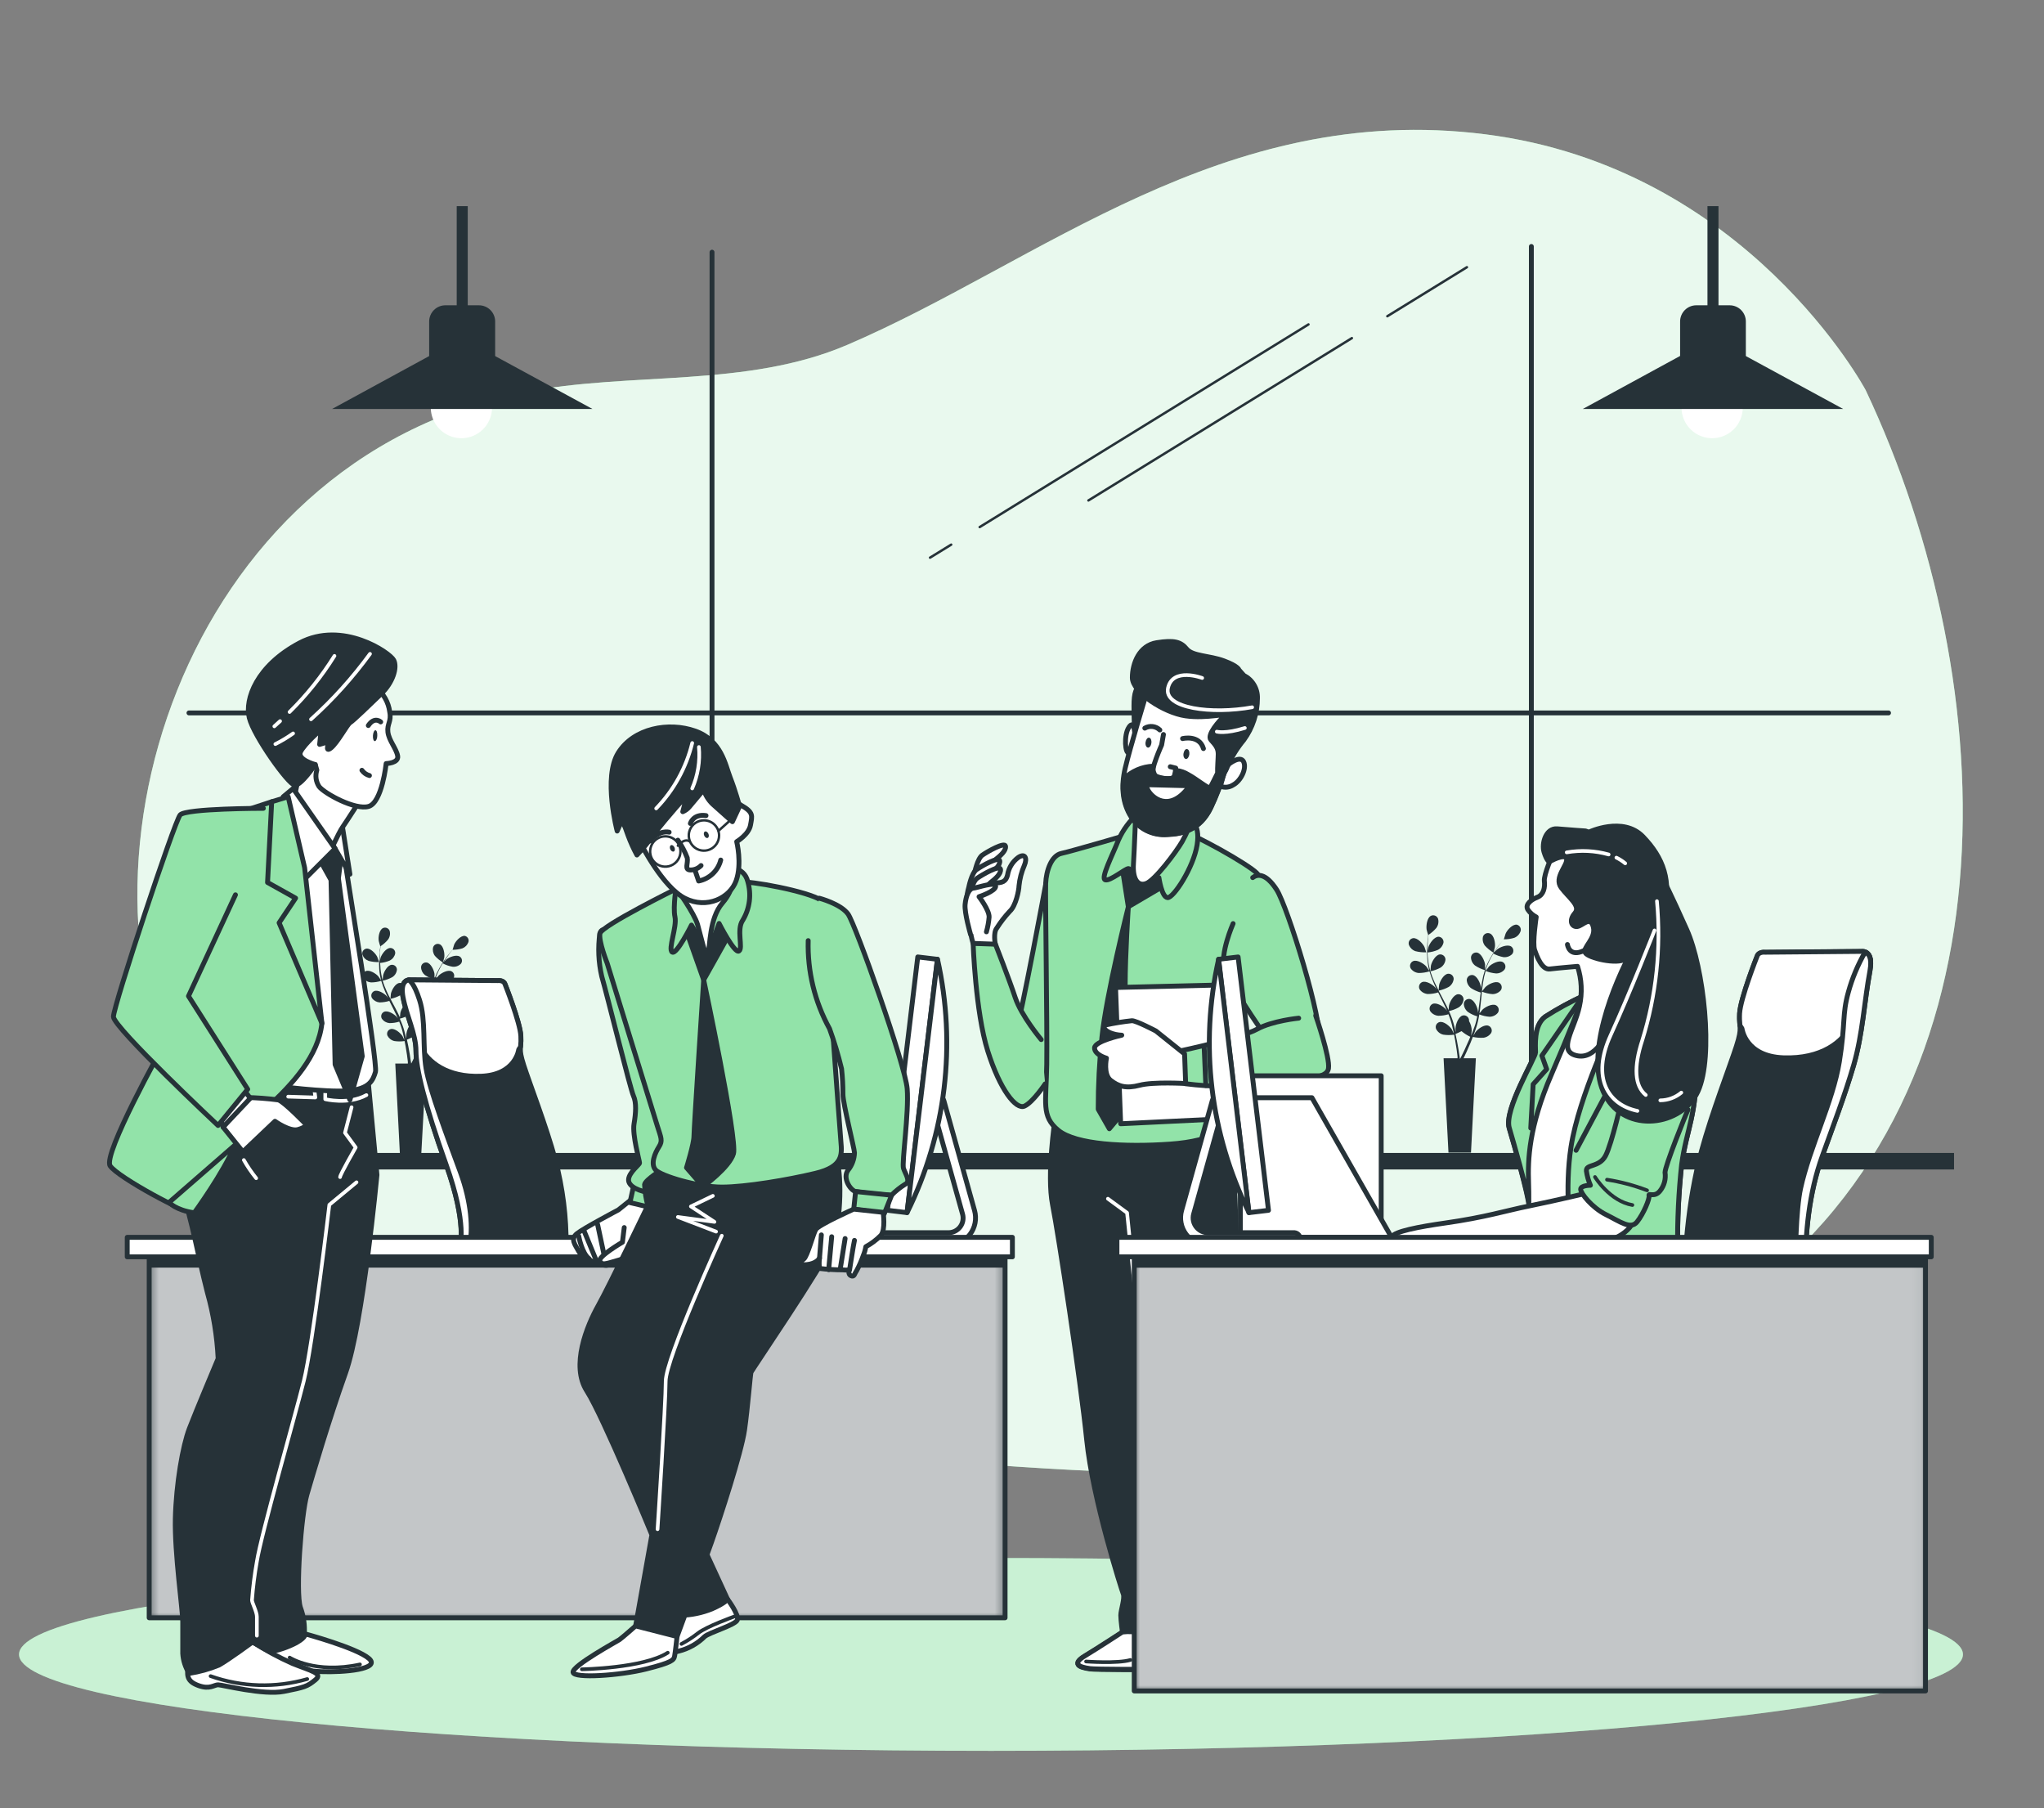
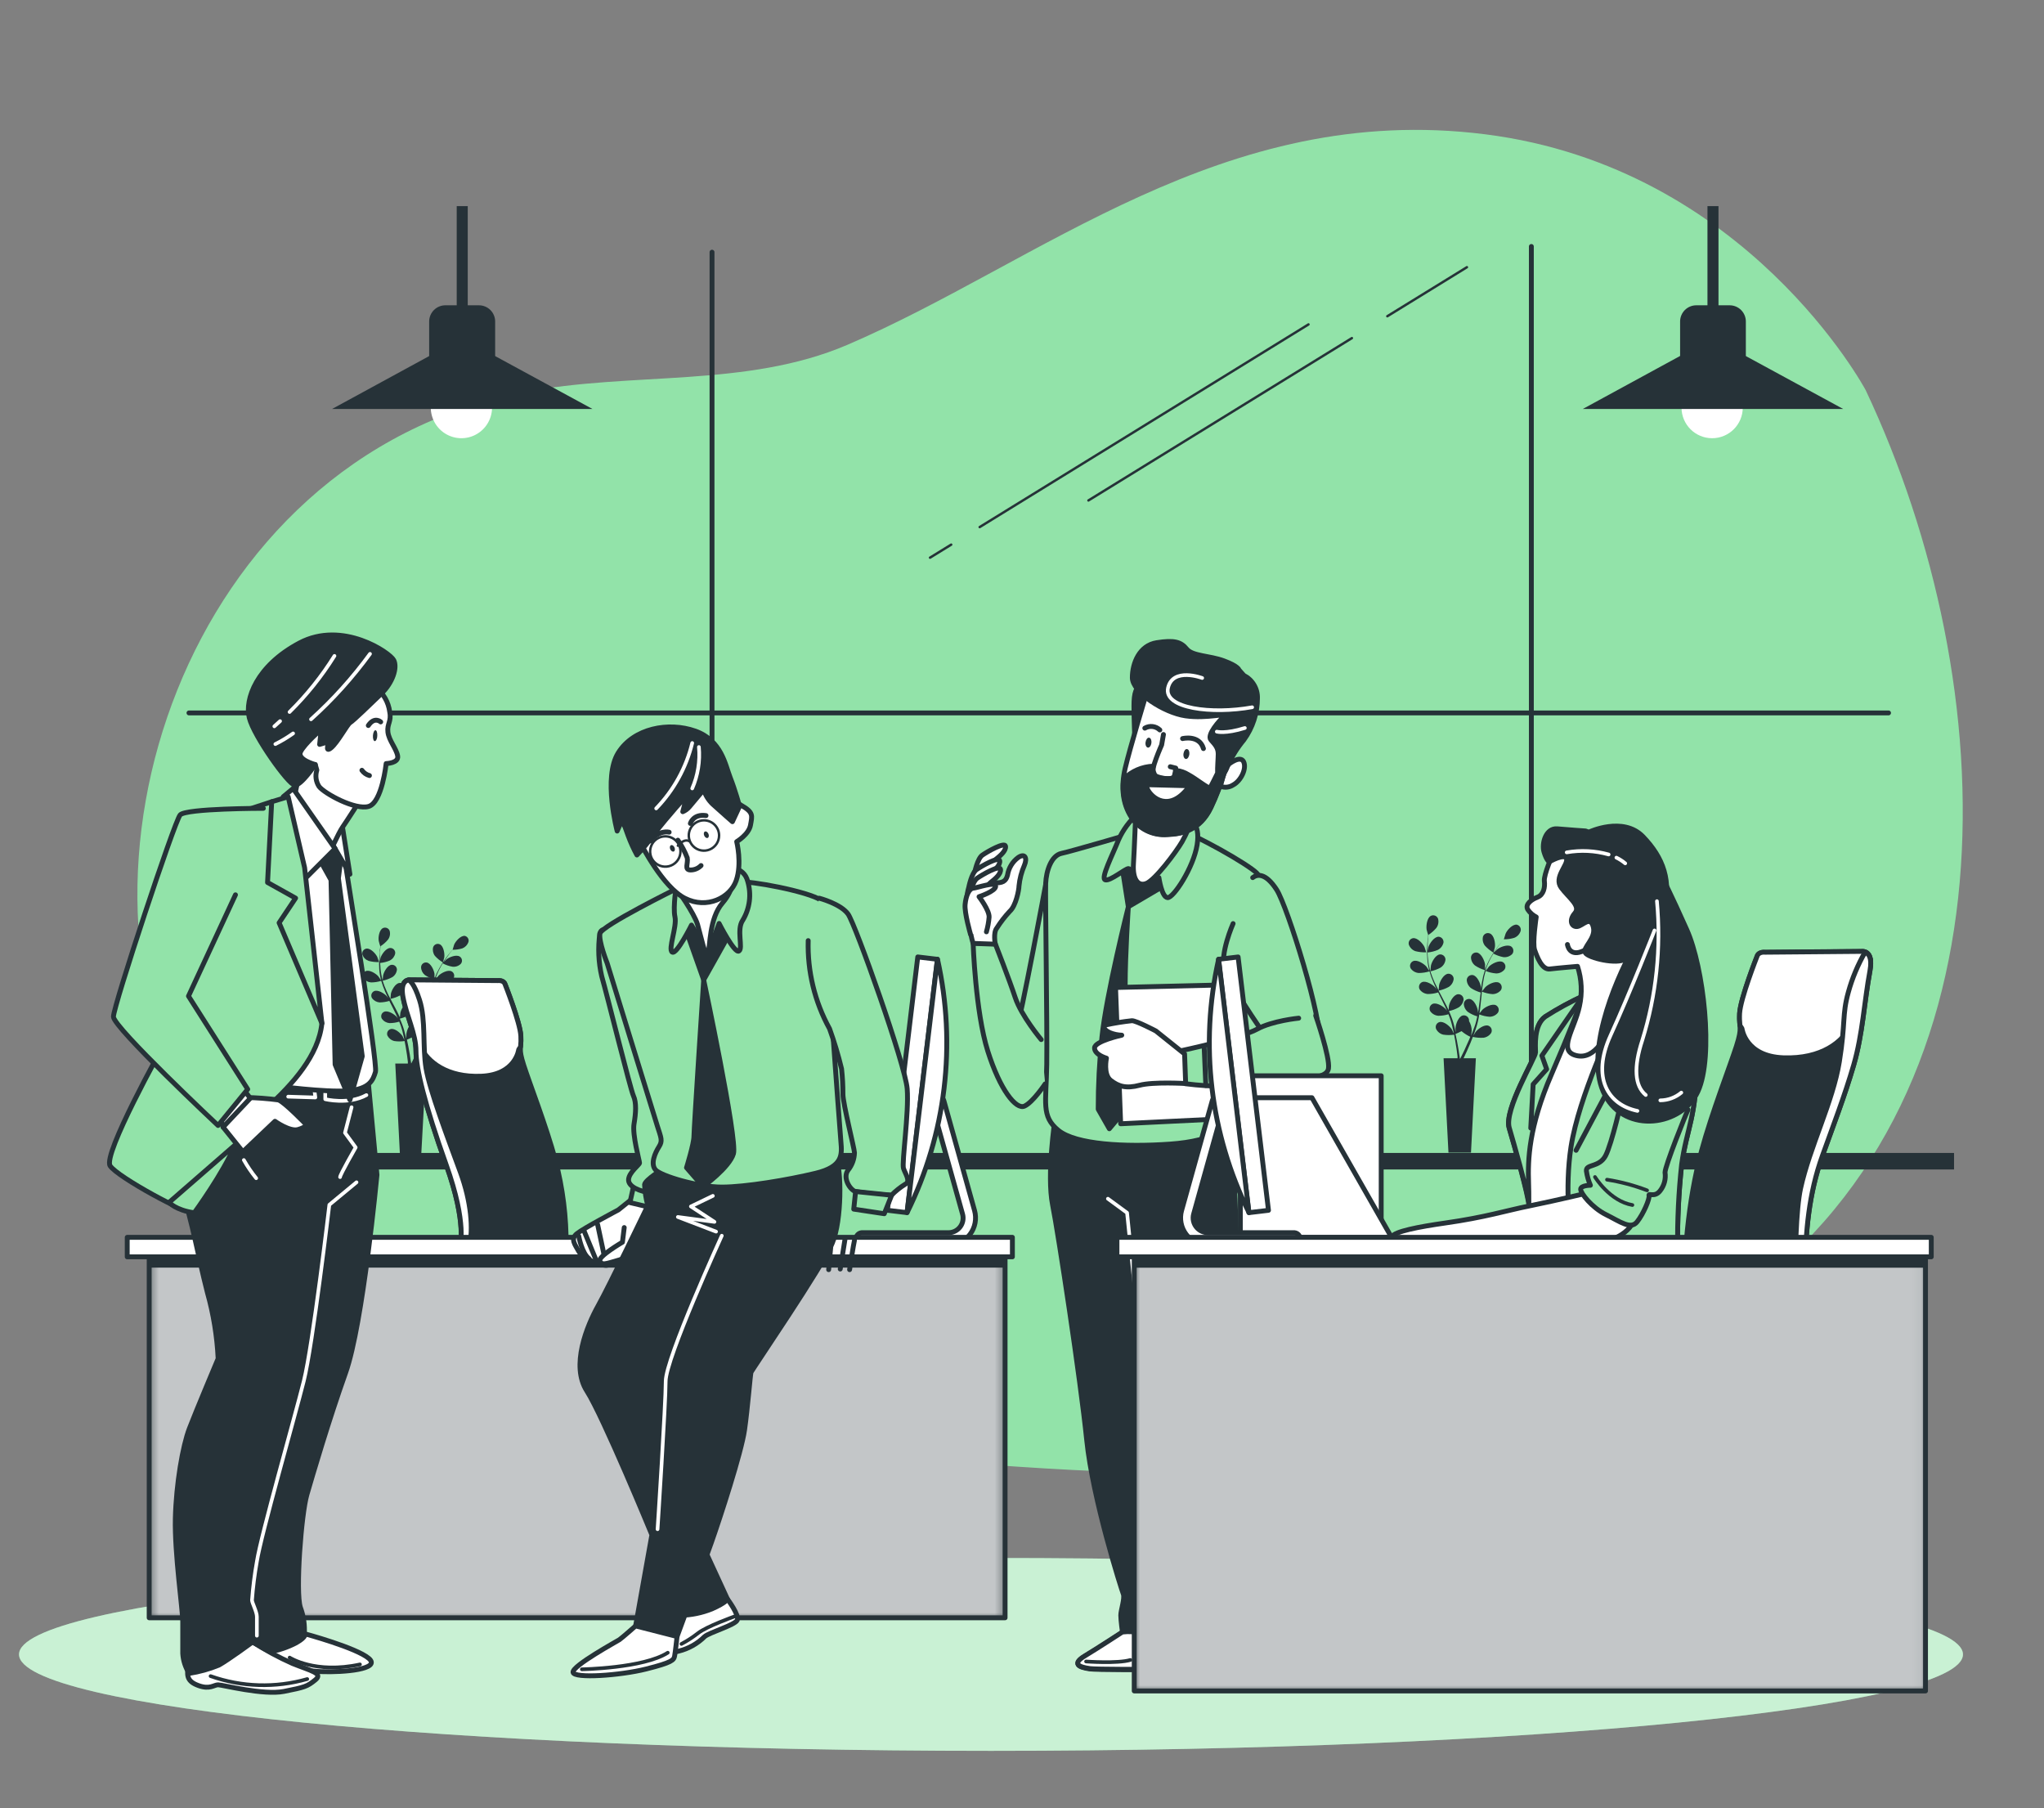
<svg xmlns="http://www.w3.org/2000/svg" width="225" height="199" viewBox="0 0 225 199" fill="none">
  <rect x="0" y="0" width="225" height="199" fill="#808080" stroke="none" />
  <path d="M205.374 42.947C205.374 42.947 192.313 18.414 163.474 14.779C134.635 11.145 114.492 28.866 93.271 37.955C82.153 42.717 69.462 40.87 57.662 43.173C19.933 50.538 5.717 96.685 21.436 122.937C35.039 145.656 58.983 157.472 95.445 160.199C131.907 162.926 157.483 166.104 190.139 143.842C222.795 121.579 220.61 75.217 205.374 42.947Z" fill="#92E3A9" />
-   <path opacity="0.8" d="M205.374 42.947C205.374 42.947 192.313 18.414 163.474 14.779C134.635 11.145 114.492 28.866 93.271 37.955C82.153 42.717 69.462 40.87 57.662 43.173C19.933 50.538 5.717 96.685 21.436 122.937C35.039 145.656 58.983 157.472 95.445 160.199C131.907 162.926 157.483 166.104 190.139 143.842C222.795 121.579 220.61 75.217 205.374 42.947Z" fill="white" />
  <path d="M109.086 192.7C168.177 192.7 216.079 187.948 216.079 182.086C216.079 176.225 168.177 171.473 109.086 171.473C49.996 171.473 2.094 176.225 2.094 182.086C2.094 187.948 49.996 192.7 109.086 192.7Z" fill="#92E3A9" />
  <path opacity="0.5" d="M109.086 192.7C168.177 192.7 216.079 187.948 216.079 182.086C216.079 176.225 168.177 171.473 109.086 171.473C49.996 171.473 2.094 176.225 2.094 182.086C2.094 187.948 49.996 192.7 109.086 192.7Z" fill="white" />
  <path d="M215.097 126.894H15.392V128.713H215.097V126.894Z" fill="#263238" />
  <path d="M155.798 104.684C156.19 104.786 156.596 104.829 157.001 104.813C157.001 104.813 156.818 104.276 156.802 104.223C156.614 103.836 156.023 103.192 155.546 103.256C155.466 103.269 155.389 103.298 155.321 103.342C155.254 103.386 155.196 103.444 155.152 103.512C155.108 103.58 155.08 103.656 155.068 103.736C155.056 103.816 155.062 103.898 155.084 103.976C155.145 104.139 155.24 104.286 155.363 104.409C155.486 104.531 155.635 104.625 155.798 104.684Z" fill="#263238" />
  <path d="M166.959 101.769C166.476 101.716 165.886 102.376 165.73 102.768C165.73 102.805 165.537 103.364 165.547 103.364L165.258 103.707C165.064 103.938 164.855 104.201 164.646 104.502C164.416 104.826 164.204 105.163 164.012 105.511C163.798 105.899 163.618 106.305 163.475 106.724C163.475 106.579 163.475 106.188 163.475 106.155C163.416 105.726 163.057 104.926 162.584 104.84C162.505 104.827 162.424 104.831 162.346 104.852C162.268 104.872 162.196 104.909 162.133 104.96C162.071 105.011 162.02 105.074 161.984 105.146C161.948 105.218 161.927 105.297 161.924 105.377C161.928 105.551 161.972 105.722 162.051 105.877C162.13 106.032 162.242 106.167 162.38 106.273C162.711 106.493 163.073 106.661 163.454 106.773C163.315 107.203 163.207 107.642 163.132 108.088C163.089 108.346 163.046 108.625 163.014 108.872C163.014 108.748 163.014 108.641 163.014 108.625C162.955 108.195 162.595 107.401 162.122 107.315C162.043 107.303 161.962 107.307 161.884 107.328C161.806 107.349 161.734 107.386 161.671 107.437C161.609 107.487 161.557 107.55 161.52 107.622C161.483 107.693 161.462 107.771 161.457 107.852C161.464 108.026 161.509 108.196 161.589 108.351C161.669 108.506 161.781 108.641 161.918 108.748C162.25 108.963 162.612 109.128 162.992 109.237C162.992 109.333 162.965 109.435 162.955 109.537C162.895 110.026 162.842 110.509 162.772 110.982C162.772 111.153 162.718 111.314 162.686 111.481C162.691 111.409 162.691 111.338 162.686 111.266C162.632 110.837 162.273 110.037 161.795 109.951C161.716 109.938 161.634 109.942 161.557 109.963C161.479 109.983 161.407 110.02 161.344 110.071C161.282 110.122 161.231 110.185 161.195 110.257C161.159 110.329 161.138 110.407 161.135 110.488C161.142 110.662 161.187 110.832 161.266 110.987C161.346 111.142 161.459 111.277 161.596 111.384C161.909 111.596 162.253 111.757 162.616 111.862C162.584 112.028 162.547 112.195 162.504 112.356C162.481 112.465 162.452 112.572 162.418 112.678C162.38 112.785 162.348 112.893 162.31 113C162.241 113.199 162.165 113.408 162.09 113.601L161.935 113.988C161.961 113.821 162.004 113.499 162.004 113.451C162.002 113.073 161.9 112.703 161.709 112.377C161.714 112.335 161.714 112.291 161.709 112.248C161.699 112.169 161.673 112.092 161.631 112.024C161.59 111.955 161.534 111.896 161.468 111.851C161.402 111.805 161.328 111.774 161.249 111.759C161.17 111.744 161.089 111.747 161.011 111.765C160.544 111.889 160.243 112.71 160.222 113.14C160.222 113.166 160.222 113.446 160.254 113.617C160.227 113.521 160.206 113.419 160.179 113.317C160.131 113.107 160.077 112.903 160.018 112.683L159.921 112.361C159.889 112.254 159.846 112.146 159.809 112.034C159.717 111.781 159.61 111.529 159.497 111.277C159.874 111.199 160.236 111.063 160.571 110.874C160.717 110.778 160.841 110.652 160.934 110.504C161.026 110.355 161.086 110.189 161.108 110.015C161.11 109.935 161.096 109.855 161.065 109.78C161.035 109.705 160.989 109.638 160.931 109.582C160.872 109.527 160.803 109.484 160.727 109.457C160.651 109.43 160.571 109.419 160.49 109.425C160.007 109.478 159.588 110.246 159.503 110.67C159.503 110.697 159.47 111.008 159.454 111.175C159.385 111.024 159.32 110.874 159.245 110.724C159.03 110.294 158.799 109.86 158.569 109.43L158.359 109.033C158.751 108.951 159.129 108.811 159.481 108.619C159.628 108.523 159.752 108.396 159.845 108.247C159.938 108.097 159.997 107.93 160.018 107.755C160.02 107.675 160.005 107.595 159.974 107.522C159.943 107.448 159.897 107.381 159.839 107.326C159.781 107.271 159.712 107.228 159.636 107.202C159.561 107.175 159.48 107.164 159.401 107.17C158.917 107.224 158.499 107.991 158.413 108.415C158.413 108.448 158.365 108.893 158.359 109.006C158.209 108.716 158.059 108.421 157.924 108.131C157.741 107.733 157.583 107.324 157.452 106.907C157.846 106.827 158.226 106.687 158.579 106.494C158.726 106.397 158.85 106.27 158.943 106.121C159.036 105.971 159.095 105.804 159.116 105.629C159.118 105.549 159.103 105.469 159.072 105.394C159.04 105.32 158.994 105.253 158.935 105.198C158.876 105.143 158.807 105.1 158.731 105.074C158.654 105.047 158.574 105.037 158.493 105.044C158.016 105.098 157.597 105.865 157.511 106.29C157.511 106.322 157.457 106.826 157.457 106.891C157.451 106.865 157.442 106.84 157.43 106.816C157.31 106.395 157.23 105.963 157.189 105.527C157.162 105.286 157.146 105.055 157.141 104.829C157.533 104.795 157.917 104.699 158.279 104.545C158.432 104.464 158.567 104.352 158.674 104.215C158.78 104.078 158.856 103.919 158.896 103.75C158.906 103.672 158.901 103.592 158.879 103.515C158.857 103.439 158.82 103.368 158.77 103.306C158.719 103.245 158.657 103.195 158.586 103.158C158.516 103.122 158.438 103.101 158.359 103.095C157.876 103.095 157.377 103.815 157.243 104.223C157.243 104.223 157.189 104.48 157.157 104.652C157.157 104.55 157.157 104.448 157.157 104.352C157.157 103.981 157.157 103.648 157.2 103.353C157.2 103.181 157.232 103.031 157.248 102.886C157.578 102.675 157.873 102.414 158.123 102.113C158.223 101.97 158.291 101.808 158.322 101.636C158.352 101.464 158.345 101.288 158.3 101.12C158.273 101.044 158.231 100.974 158.175 100.916C158.12 100.857 158.053 100.811 157.978 100.781C157.903 100.751 157.823 100.736 157.743 100.739C157.662 100.742 157.583 100.762 157.511 100.798C157.081 101.018 156.974 101.871 157.039 102.312C157.039 102.349 157.21 102.913 157.216 102.913C157.216 103.052 157.178 103.197 157.162 103.358C157.13 103.654 157.098 103.992 157.092 104.357C157.078 104.754 157.087 105.152 157.119 105.549C157.153 105.991 157.226 106.43 157.339 106.859C157.264 106.735 157.039 106.408 157.017 106.386C156.733 106.059 155.997 105.592 155.551 105.785C155.478 105.818 155.412 105.865 155.359 105.925C155.305 105.985 155.265 106.056 155.241 106.132C155.216 106.209 155.208 106.29 155.218 106.37C155.227 106.449 155.253 106.526 155.294 106.596C155.396 106.737 155.527 106.855 155.679 106.94C155.831 107.025 156 107.076 156.174 107.089C156.575 107.088 156.973 107.026 157.355 106.907C157.478 107.342 157.632 107.767 157.817 108.179C157.919 108.421 158.032 108.662 158.15 108.899C158.08 108.797 158.016 108.711 158.005 108.7C157.72 108.372 156.985 107.905 156.539 108.093C156.466 108.127 156.4 108.175 156.346 108.235C156.293 108.296 156.252 108.367 156.228 108.444C156.204 108.521 156.196 108.602 156.205 108.682C156.214 108.762 156.24 108.84 156.282 108.909C156.384 109.05 156.516 109.167 156.668 109.252C156.82 109.337 156.988 109.389 157.162 109.403C157.552 109.404 157.939 109.344 158.311 109.226C158.354 109.317 158.397 109.409 158.445 109.5C158.665 109.94 158.885 110.375 159.089 110.81C159.159 110.96 159.229 111.116 159.293 111.266L159.17 111.089C158.885 110.767 158.144 110.3 157.699 110.488C157.626 110.521 157.561 110.57 157.507 110.631C157.454 110.691 157.415 110.762 157.391 110.839C157.367 110.916 157.36 110.997 157.369 111.077C157.379 111.157 157.405 111.234 157.447 111.304C157.549 111.445 157.68 111.562 157.832 111.647C157.984 111.733 158.153 111.784 158.327 111.798C158.705 111.797 159.082 111.741 159.444 111.631C159.503 111.787 159.567 111.948 159.621 112.104C159.674 112.259 159.696 112.313 159.723 112.42L159.814 112.748C159.862 112.952 159.916 113.166 159.959 113.37C160.002 113.574 160.018 113.644 160.045 113.778L159.819 113.306C159.589 112.941 158.928 112.367 158.456 112.49C158.378 112.511 158.306 112.549 158.245 112.6C158.183 112.651 158.133 112.715 158.098 112.787C158.063 112.859 158.044 112.938 158.041 113.018C158.039 113.099 158.054 113.178 158.085 113.252C158.163 113.408 158.274 113.545 158.41 113.652C158.546 113.76 158.705 113.836 158.875 113.875C159.269 113.936 159.671 113.936 160.066 113.875C160.109 114.101 160.152 114.315 160.184 114.525C160.313 115.244 160.394 115.845 160.442 116.269C160.442 116.345 160.442 116.414 160.442 116.473H158.907L159.444 126.861H161.924L162.461 116.473H161.102L161.135 116.414C161.323 116.028 161.58 115.47 161.859 114.804L162.128 114.122C162.517 114.209 162.916 114.24 163.314 114.213C163.484 114.188 163.646 114.127 163.79 114.034C163.935 113.942 164.058 113.82 164.152 113.676C164.187 113.605 164.208 113.526 164.211 113.446C164.214 113.365 164.2 113.285 164.17 113.211C164.14 113.136 164.095 113.069 164.037 113.013C163.979 112.957 163.911 112.915 163.835 112.887C163.373 112.732 162.675 113.252 162.418 113.601C162.418 113.601 162.262 113.864 162.176 114.015L162.289 113.719C162.359 113.521 162.428 113.322 162.498 113.102L162.595 112.785C162.629 112.674 162.658 112.561 162.681 112.447C162.745 112.184 162.793 111.91 162.842 111.647C163.2 111.79 163.579 111.877 163.964 111.905C164.138 111.905 164.31 111.866 164.468 111.792C164.626 111.718 164.765 111.61 164.876 111.475C164.923 111.409 164.954 111.334 164.97 111.255C164.985 111.176 164.983 111.095 164.965 111.016C164.947 110.938 164.912 110.864 164.864 110.8C164.815 110.736 164.754 110.682 164.683 110.643C164.254 110.423 163.481 110.831 163.175 111.137C163.175 111.137 162.96 111.4 162.858 111.534C162.885 111.373 162.906 111.207 162.928 111.041C162.987 110.563 163.035 110.074 163.083 109.591C163.083 109.441 163.11 109.29 163.126 109.14C163.498 109.292 163.891 109.384 164.291 109.414C164.465 109.414 164.637 109.376 164.794 109.302C164.952 109.229 165.092 109.123 165.204 108.99C165.25 108.924 165.282 108.849 165.297 108.77C165.312 108.691 165.311 108.609 165.293 108.531C165.274 108.452 165.24 108.379 165.191 108.314C165.143 108.25 165.081 108.197 165.011 108.158C164.581 107.932 163.808 108.346 163.502 108.646C163.502 108.646 163.196 109.022 163.132 109.113C163.164 108.786 163.201 108.464 163.255 108.142C163.317 107.709 163.41 107.282 163.534 106.864C163.907 107.013 164.299 107.106 164.699 107.138C164.873 107.138 165.045 107.1 165.203 107.027C165.36 106.954 165.5 106.847 165.612 106.714C165.658 106.648 165.69 106.573 165.705 106.494C165.72 106.414 165.719 106.333 165.701 106.255C165.682 106.176 165.648 106.102 165.599 106.038C165.551 105.974 165.489 105.92 165.419 105.882C164.989 105.656 164.221 106.069 163.91 106.37C163.91 106.397 163.588 106.773 163.534 106.848C163.536 106.823 163.536 106.798 163.534 106.773C163.668 106.355 163.837 105.949 164.039 105.559C164.152 105.345 164.27 105.146 164.388 104.953C164.735 105.138 165.107 105.271 165.494 105.345C165.667 105.363 165.843 105.343 166.008 105.286C166.173 105.23 166.323 105.138 166.449 105.017C166.502 104.956 166.541 104.885 166.564 104.808C166.587 104.731 166.594 104.65 166.585 104.571C166.575 104.491 166.549 104.414 166.508 104.345C166.467 104.276 166.413 104.216 166.347 104.169C165.945 103.906 165.134 104.228 164.796 104.496C164.796 104.496 164.603 104.679 164.485 104.802L164.646 104.55C164.85 104.244 165.054 103.976 165.236 103.74L165.531 103.38C165.922 103.387 166.312 103.332 166.686 103.219C166.848 103.155 166.994 103.057 167.115 102.931C167.235 102.804 167.327 102.654 167.383 102.489C167.406 102.414 167.413 102.335 167.403 102.257C167.394 102.179 167.368 102.104 167.329 102.036C167.289 101.969 167.235 101.91 167.172 101.864C167.108 101.818 167.036 101.786 166.959 101.769ZM161.591 114.707C161.296 115.373 161.054 115.921 160.839 116.318L160.732 116.522H160.7C160.7 116.454 160.689 116.373 160.668 116.28C160.609 115.851 160.517 115.244 160.372 114.519C160.329 114.294 160.276 114.047 160.217 113.8C160.444 113.709 160.667 113.605 160.882 113.489C161.174 113.739 161.5 113.949 161.849 114.111C161.773 114.305 161.688 114.514 161.591 114.707Z" fill="#263238" />
  <path d="M164.398 104.851C164.398 104.851 164.553 104.282 164.559 104.244C164.618 103.82 164.484 102.956 164.022 102.746C163.949 102.713 163.869 102.695 163.789 102.695C163.709 102.694 163.629 102.711 163.555 102.743C163.482 102.776 163.416 102.823 163.362 102.883C163.308 102.943 163.268 103.013 163.243 103.09C163.204 103.26 163.202 103.436 163.238 103.607C163.274 103.778 163.348 103.938 163.453 104.078C163.729 104.379 164.047 104.639 164.398 104.851Z" fill="#263238" />
  <path d="M40.581 105.758C40.952 105.857 41.335 105.9 41.719 105.887C41.719 105.887 41.542 105.35 41.531 105.323C41.354 104.953 40.79 104.341 40.334 104.405C40.258 104.417 40.186 104.444 40.122 104.486C40.057 104.528 40.003 104.583 39.962 104.648C39.92 104.712 39.894 104.785 39.883 104.861C39.872 104.936 39.878 105.014 39.899 105.087C39.957 105.242 40.047 105.383 40.165 105.499C40.283 105.615 40.425 105.703 40.581 105.758Z" fill="#263238" />
  <path d="M51.166 103.004C50.71 102.956 50.163 103.578 49.996 103.954C49.996 103.992 49.814 104.523 49.824 104.523C49.733 104.62 49.642 104.727 49.545 104.845C49.368 105.065 49.164 105.318 48.965 105.602C48.767 105.887 48.557 106.209 48.364 106.558C48.153 106.929 47.974 107.317 47.827 107.717C47.827 107.583 47.827 107.207 47.827 107.181C47.774 106.773 47.43 106.016 46.979 105.935C46.901 105.922 46.822 105.926 46.745 105.947C46.669 105.967 46.599 106.005 46.539 106.056C46.479 106.107 46.431 106.171 46.398 106.243C46.366 106.315 46.35 106.393 46.351 106.472C46.357 106.637 46.4 106.799 46.475 106.947C46.55 107.094 46.656 107.223 46.786 107.326C47.105 107.535 47.454 107.695 47.822 107.798C47.692 108.208 47.589 108.625 47.516 109.049C47.473 109.296 47.435 109.548 47.403 109.795C47.403 109.677 47.403 109.575 47.403 109.559C47.349 109.151 47.006 108.394 46.555 108.313C46.479 108.3 46.402 108.304 46.328 108.323C46.254 108.342 46.184 108.377 46.125 108.426C46.065 108.474 46.017 108.534 45.983 108.603C45.949 108.672 45.929 108.747 45.927 108.823C45.933 108.989 45.975 109.151 46.05 109.298C46.126 109.445 46.232 109.575 46.362 109.677C46.67 109.883 47.009 110.038 47.366 110.139C47.366 110.235 47.339 110.332 47.328 110.429C47.274 110.89 47.221 111.352 47.156 111.803L47.076 112.275C47.076 112.168 47.076 112.082 47.076 112.071C47.022 111.663 46.678 110.906 46.227 110.82C46.15 110.807 46.07 110.811 45.994 110.832C45.918 110.853 45.847 110.89 45.787 110.941C45.727 110.993 45.679 111.056 45.647 111.128C45.614 111.2 45.598 111.278 45.599 111.357C45.606 111.522 45.649 111.683 45.724 111.829C45.799 111.976 45.905 112.104 46.034 112.206C46.334 112.405 46.661 112.558 47.006 112.662C46.974 112.817 46.941 112.979 46.898 113.129C46.876 113.232 46.847 113.335 46.813 113.435L46.716 113.741C46.646 113.929 46.576 114.127 46.507 114.31C46.437 114.492 46.405 114.562 46.356 114.68C46.383 114.525 46.426 114.213 46.426 114.186C46.42 113.826 46.322 113.473 46.142 113.161C46.144 113.12 46.144 113.079 46.142 113.038C46.133 112.961 46.108 112.888 46.069 112.822C46.03 112.756 45.977 112.699 45.914 112.655C45.851 112.611 45.779 112.582 45.703 112.568C45.628 112.554 45.55 112.557 45.476 112.576C45.03 112.694 44.746 113.478 44.724 113.886C44.724 113.913 44.724 114.176 44.724 114.342L44.66 114.052C44.612 113.854 44.558 113.66 44.504 113.451C44.472 113.349 44.445 113.247 44.413 113.145C44.381 113.043 44.338 112.936 44.306 112.834C44.214 112.592 44.118 112.35 44.01 112.114C44.394 112.023 44.76 111.871 45.095 111.663C45.231 111.571 45.347 111.45 45.433 111.309C45.519 111.169 45.574 111.011 45.594 110.847C45.594 110.772 45.579 110.698 45.549 110.629C45.518 110.56 45.474 110.498 45.418 110.447C45.363 110.397 45.297 110.358 45.225 110.335C45.154 110.311 45.078 110.303 45.004 110.31C44.547 110.359 44.15 111.089 44.069 111.491C44.069 111.518 44.032 111.814 44.021 111.975C43.957 111.835 43.892 111.69 43.822 111.545C43.618 111.132 43.398 110.724 43.178 110.31L42.985 109.935C43.36 109.858 43.722 109.726 44.059 109.543C44.196 109.45 44.312 109.328 44.398 109.187C44.484 109.045 44.539 108.886 44.558 108.721C44.558 108.646 44.543 108.572 44.513 108.503C44.482 108.434 44.438 108.372 44.382 108.321C44.327 108.271 44.261 108.232 44.189 108.209C44.118 108.185 44.042 108.177 43.967 108.185C43.511 108.238 43.114 108.968 43.028 109.371C43.028 109.398 42.985 109.827 42.98 109.935C42.835 109.656 42.695 109.398 42.566 109.097C42.392 108.721 42.243 108.334 42.121 107.938C42.496 107.859 42.858 107.725 43.194 107.54C43.333 107.45 43.449 107.33 43.536 107.189C43.622 107.047 43.676 106.889 43.694 106.724C43.694 106.649 43.678 106.575 43.648 106.506C43.618 106.437 43.574 106.375 43.518 106.324C43.462 106.274 43.397 106.235 43.325 106.212C43.254 106.188 43.178 106.18 43.103 106.187C42.647 106.236 42.249 106.966 42.169 107.369C42.169 107.401 42.121 107.857 42.121 107.943C42.118 107.92 42.118 107.896 42.121 107.873C42.007 107.473 41.93 107.063 41.89 106.649C41.89 106.418 41.852 106.198 41.842 105.984C42.211 105.951 42.573 105.86 42.915 105.715C43.062 105.638 43.191 105.53 43.292 105.399C43.393 105.267 43.464 105.115 43.5 104.953C43.512 104.876 43.507 104.797 43.485 104.723C43.463 104.648 43.426 104.579 43.375 104.52C43.324 104.461 43.26 104.414 43.189 104.382C43.118 104.351 43.041 104.335 42.964 104.335C42.502 104.335 42.024 105.017 41.89 105.409C41.89 105.409 41.836 105.651 41.804 105.817C41.804 105.72 41.804 105.618 41.804 105.527C41.804 105.178 41.804 104.861 41.847 104.577C41.847 104.416 41.879 104.271 41.895 104.137C42.207 103.936 42.486 103.688 42.722 103.401C42.819 103.266 42.884 103.112 42.914 102.948C42.944 102.785 42.937 102.617 42.894 102.456C42.869 102.384 42.829 102.318 42.776 102.263C42.724 102.207 42.66 102.164 42.59 102.135C42.519 102.106 42.443 102.092 42.367 102.095C42.291 102.098 42.216 102.117 42.148 102.15C41.734 102.36 41.611 103.187 41.697 103.589C41.697 103.627 41.858 104.164 41.863 104.158C41.863 104.287 41.825 104.427 41.809 104.582C41.809 104.861 41.75 105.184 41.745 105.533C41.721 105.908 41.721 106.284 41.745 106.66C41.774 107.081 41.844 107.498 41.954 107.905L41.648 107.46C41.38 107.148 40.676 106.703 40.252 106.885C40.182 106.916 40.119 106.962 40.068 107.019C40.017 107.076 39.978 107.144 39.956 107.217C39.933 107.29 39.926 107.368 39.935 107.444C39.945 107.52 39.971 107.593 40.011 107.658C40.107 107.792 40.232 107.903 40.375 107.984C40.519 108.065 40.679 108.113 40.843 108.126C41.224 108.126 41.602 108.068 41.965 107.954C42.088 108.365 42.235 108.768 42.405 109.162C42.502 109.392 42.609 109.623 42.722 109.849L42.588 109.656C42.319 109.344 41.616 108.904 41.192 109.081C41.122 109.112 41.059 109.157 41.008 109.215C40.956 109.272 40.918 109.339 40.895 109.413C40.872 109.486 40.865 109.563 40.875 109.639C40.884 109.716 40.91 109.789 40.95 109.854C41.046 109.989 41.171 110.1 41.314 110.182C41.458 110.264 41.618 110.313 41.782 110.327C42.147 110.323 42.508 110.267 42.856 110.16C42.904 110.246 42.942 110.332 42.985 110.418C43.194 110.837 43.409 111.25 43.602 111.663L43.796 112.098L43.678 111.932C43.409 111.62 42.706 111.175 42.282 111.357C42.211 111.388 42.148 111.434 42.097 111.491C42.046 111.548 42.008 111.616 41.985 111.689C41.962 111.762 41.955 111.839 41.965 111.916C41.974 111.992 42 112.065 42.04 112.13C42.136 112.265 42.26 112.377 42.404 112.458C42.548 112.54 42.708 112.589 42.872 112.603C43.236 112.606 43.599 112.551 43.946 112.442C44.005 112.592 44.064 112.742 44.118 112.893C44.171 113.043 44.188 113.091 44.214 113.199C44.241 113.306 44.273 113.403 44.3 113.505C44.349 113.698 44.397 113.902 44.44 114.095L44.52 114.487C44.456 114.342 44.316 114.063 44.306 114.036C44.086 113.693 43.457 113.145 43.012 113.258C42.937 113.277 42.867 113.312 42.807 113.361C42.747 113.41 42.699 113.471 42.664 113.54C42.63 113.61 42.611 113.685 42.609 113.763C42.607 113.84 42.622 113.917 42.652 113.988C42.728 114.135 42.835 114.264 42.966 114.366C43.096 114.468 43.248 114.541 43.409 114.578C43.783 114.636 44.163 114.636 44.536 114.578C44.579 114.788 44.622 114.997 44.654 115.196C44.778 115.877 44.848 116.452 44.896 116.855C44.896 116.93 44.896 116.989 44.896 117.053H43.511L44.016 126.926H46.378L46.92 117.032H45.632V116.973C45.809 116.602 46.056 116.071 46.319 115.421C46.405 115.217 46.49 114.997 46.576 114.766C46.945 114.856 47.325 114.887 47.704 114.858C47.867 114.832 48.023 114.77 48.161 114.677C48.298 114.585 48.413 114.463 48.498 114.321C48.533 114.252 48.553 114.177 48.557 114.101C48.56 114.024 48.547 113.948 48.519 113.876C48.49 113.805 48.447 113.741 48.392 113.688C48.336 113.635 48.27 113.594 48.198 113.569C47.763 113.424 47.097 113.918 46.85 114.251L46.625 114.643C46.657 114.551 46.694 114.46 46.727 114.364C46.797 114.176 46.861 113.982 46.931 113.778C46.963 113.676 46.99 113.574 47.022 113.472C47.054 113.37 47.076 113.263 47.102 113.156C47.162 112.903 47.21 112.651 47.253 112.393C47.596 112.528 47.959 112.609 48.327 112.635C48.492 112.634 48.655 112.598 48.805 112.528C48.955 112.459 49.089 112.358 49.196 112.232C49.242 112.17 49.274 112.099 49.29 112.023C49.306 111.947 49.305 111.869 49.288 111.793C49.27 111.718 49.237 111.647 49.19 111.585C49.142 111.524 49.082 111.474 49.014 111.438C48.606 111.228 47.87 111.62 47.58 111.91C47.58 111.91 47.376 112.157 47.274 112.286C47.301 112.13 47.323 111.975 47.344 111.819C47.403 111.363 47.446 110.896 47.489 110.434C47.489 110.294 47.516 110.155 47.532 110.01C47.885 110.151 48.258 110.238 48.638 110.267C48.803 110.267 48.966 110.23 49.117 110.161C49.267 110.091 49.4 109.99 49.508 109.865C49.553 109.803 49.584 109.732 49.599 109.656C49.614 109.581 49.613 109.504 49.596 109.429C49.579 109.354 49.546 109.284 49.499 109.223C49.452 109.162 49.393 109.112 49.325 109.076C48.912 108.861 48.182 109.253 47.886 109.543C47.886 109.543 47.602 109.897 47.537 109.983C47.57 109.672 47.602 109.366 47.65 109.06C47.713 108.65 47.803 108.244 47.919 107.846C48.274 107.988 48.648 108.075 49.03 108.104C49.194 108.103 49.357 108.067 49.506 107.997C49.655 107.928 49.788 107.827 49.894 107.701C49.94 107.639 49.972 107.568 49.988 107.492C50.004 107.416 50.003 107.338 49.986 107.262C49.968 107.187 49.935 107.116 49.887 107.055C49.84 106.993 49.78 106.943 49.712 106.907C49.304 106.698 48.568 107.089 48.278 107.379C48.278 107.379 47.967 107.76 47.924 107.83V107.755C48.051 107.359 48.213 106.974 48.407 106.606C48.509 106.402 48.622 106.209 48.734 106.026C49.069 106.209 49.432 106.334 49.808 106.397C49.973 106.416 50.139 106.399 50.296 106.346C50.453 106.293 50.596 106.206 50.715 106.091C50.767 106.034 50.806 105.967 50.829 105.893C50.853 105.82 50.86 105.743 50.851 105.666C50.842 105.59 50.816 105.516 50.776 105.451C50.736 105.385 50.682 105.329 50.619 105.286C50.238 105.028 49.465 105.334 49.142 105.592L48.847 105.887C48.901 105.806 48.949 105.72 49.003 105.645C49.196 105.355 49.389 105.108 49.54 104.878C49.642 104.749 49.733 104.636 49.824 104.534C50.188 104.535 50.55 104.483 50.898 104.378C51.052 104.317 51.191 104.224 51.306 104.104C51.421 103.985 51.509 103.842 51.564 103.686C51.585 103.615 51.592 103.54 51.584 103.467C51.575 103.393 51.552 103.322 51.514 103.258C51.477 103.194 51.427 103.138 51.367 103.095C51.307 103.051 51.239 103.02 51.166 103.004ZM46.099 115.303C45.819 115.942 45.562 116.463 45.385 116.822C45.347 116.897 45.309 116.962 45.283 117.021H45.25C45.25 116.946 45.25 116.871 45.218 116.785C45.164 116.377 45.079 115.802 44.939 115.115C44.896 114.895 44.848 114.664 44.794 114.428C45.009 114.342 45.219 114.243 45.422 114.133C45.701 114.369 46.01 114.568 46.34 114.723C46.261 114.927 46.181 115.121 46.099 115.303Z" fill="#263238" />
  <path d="M48.757 105.93C48.757 105.93 48.901 105.393 48.907 105.361C48.961 104.953 48.832 104.131 48.418 103.933C48.349 103.9 48.273 103.883 48.196 103.882C48.12 103.881 48.044 103.897 47.973 103.928C47.903 103.959 47.84 104.005 47.789 104.062C47.738 104.119 47.7 104.187 47.678 104.26C47.639 104.421 47.637 104.589 47.67 104.751C47.704 104.914 47.772 105.067 47.871 105.2C48.128 105.486 48.426 105.732 48.757 105.93Z" fill="#263238" />
  <path d="M168.569 127.967V27.127" stroke="#263238" stroke-width="0.537" stroke-linecap="round" stroke-linejoin="round" />
  <path d="M78.378 127.967V27.755" stroke="#263238" stroke-width="0.537" stroke-linecap="round" stroke-linejoin="round" />
  <path d="M20.802 78.465H207.886" stroke="#263238" stroke-width="0.537" stroke-linecap="round" stroke-linejoin="round" />
  <path d="M49.046 33.601H52.723C53.196 33.601 53.649 33.789 53.984 34.123C54.318 34.458 54.506 34.911 54.506 35.383V39.458H47.242V35.383C47.242 35.148 47.289 34.914 47.38 34.697C47.471 34.479 47.604 34.281 47.772 34.116C47.94 33.95 48.139 33.819 48.357 33.731C48.576 33.642 48.81 33.598 49.046 33.601Z" fill="#263238" />
  <path d="M54.163 44.859C54.163 45.526 53.965 46.177 53.594 46.732C53.224 47.286 52.697 47.718 52.081 47.974C51.465 48.229 50.788 48.295 50.134 48.165C49.48 48.035 48.879 47.714 48.407 47.243C47.936 46.771 47.615 46.17 47.485 45.517C47.355 44.862 47.421 44.185 47.677 43.569C47.932 42.953 48.364 42.426 48.918 42.056C49.473 41.685 50.124 41.487 50.791 41.487C51.685 41.487 52.543 41.843 53.175 42.475C53.807 43.107 54.163 43.965 54.163 44.859Z" fill="white" />
  <path d="M65.222 45.014H36.549L47.302 39.157H54.442L65.222 45.014Z" fill="#263238" />
  <path d="M51.488 22.687H50.274V34.406H51.488V22.687Z" fill="#263238" />
  <path d="M186.726 33.601H190.398C190.87 33.601 191.324 33.789 191.658 34.123C191.992 34.457 192.18 34.911 192.18 35.383V39.458H184.943V35.383C184.943 34.911 185.131 34.457 185.465 34.123C185.8 33.789 186.253 33.601 186.726 33.601Z" fill="#263238" />
  <path d="M188.47 48.23C190.332 48.23 191.841 46.721 191.841 44.859C191.841 42.997 190.332 41.487 188.47 41.487C186.608 41.487 185.099 42.997 185.099 44.859C185.099 46.721 186.608 48.23 188.47 48.23Z" fill="white" />
  <path d="M202.899 45.014H174.227L184.98 39.157H192.12L202.899 45.014Z" fill="#263238" />
  <path d="M189.168 22.687H187.955V34.406H189.168V22.687Z" fill="#263238" />
  <path d="M104.706 59.944L102.376 61.377" stroke="#263238" stroke-width="0.268" stroke-linecap="round" stroke-linejoin="round" />
  <path d="M144.035 35.706L107.841 58.011" stroke="#263238" stroke-width="0.268" stroke-linecap="round" stroke-linejoin="round" />
  <path d="M148.813 37.214L119.812 55.08" stroke="#263238" stroke-width="0.268" stroke-linecap="round" stroke-linejoin="round" />
  <path d="M161.476 29.409L152.715 34.804" stroke="#263238" stroke-width="0.268" stroke-linecap="round" stroke-linejoin="round" />
  <path d="M116.141 123.119C116.141 123.119 115.207 129.309 115.862 132.589C116.517 135.869 118.955 151.916 119.62 158.471C120.286 165.025 123.464 174.968 123.652 175.44C123.84 175.913 123.373 177.217 123.373 177.781C123.373 178.344 123.561 179.66 123.561 179.66C123.561 179.66 120.839 181.437 119.432 182.285C118.026 183.133 118.686 183.503 119.996 183.686C121.306 183.869 139.859 183.686 139.859 183.686C139.859 183.686 140.326 183.595 139.763 182.752C139.199 181.909 135.355 179.284 135.355 179.284C135.281 178.66 135.25 178.033 135.264 177.405C135.264 176.095 134.136 173.749 134.136 173.749C134.136 173.749 136.203 158.75 135.747 154.809C135.291 150.869 135.092 146.843 135.844 143.278C136.595 139.713 135.468 123.871 135.656 123.119C135.752 122.576 135.687 122.016 135.468 121.509C135.468 121.509 129.563 123.85 124.591 124.225C121.728 124.488 118.841 124.11 116.141 123.119Z" fill="#263238" stroke="#263238" stroke-width="0.537" stroke-miterlimit="10" stroke-linecap="round" />
  <path d="M139.768 182.752C139.204 181.909 135.36 179.284 135.36 179.284C135.36 179.284 135.36 179.214 135.36 179.096C133.053 179.857 130.898 181.018 128.993 182.526C128.993 182.526 129.299 182.118 127.571 180.696C126.421 179.829 124.979 179.444 123.55 179.622C123.55 179.622 120.828 181.399 119.421 182.247C118.015 183.095 118.675 183.466 119.985 183.648C121.295 183.831 139.848 183.648 139.848 183.648C139.848 183.648 140.331 183.6 139.768 182.752Z" fill="white" stroke="#263238" stroke-width="0.537" stroke-linecap="round" stroke-linejoin="round" />
  <path d="M119.551 182.865C119.551 182.865 123.003 183.117 124.431 182.698" stroke="#263238" stroke-width="0.403" stroke-linecap="round" stroke-linejoin="round" />
  <path d="M115.128 97.238C115.128 97.238 112.443 111.733 111.751 113.913C111.058 116.092 111.327 121.16 113.361 120.569C115.396 119.979 116.046 116.946 116.223 116.103C116.4 115.26 116.561 100.534 116.561 97.99C116.561 95.445 115.128 97.238 115.128 97.238Z" fill="#92E3A9" stroke="#263238" stroke-width="0.537" stroke-linecap="round" stroke-linejoin="round" />
  <path d="M124.904 91.65C124.904 91.65 117.979 93.684 116.852 93.921C115.724 94.157 115.166 95.843 115.107 97.238C115.048 98.634 115.284 112.887 115.225 117.139C115.166 121.391 114.586 122.84 116.503 124.408C118.419 125.976 123.836 126.271 128.78 125.922C133.725 125.573 135.942 124.059 135.942 121.853C135.942 119.646 135.593 109.167 135.593 109.167C135.593 109.167 136.13 103.058 137.337 100.438C138.545 97.818 139.254 97.002 138.325 96.073C137.397 95.145 131.631 91.827 129.365 91.183C127.867 90.843 126.299 91.008 124.904 91.65Z" fill="#92E3A9" stroke="#263238" stroke-width="0.537" stroke-linecap="round" stroke-linejoin="round" />
  <path d="M123.565 95.725L124.204 99.799L128.859 97.061L126.824 93.743C126.824 93.743 123.973 94.619 123.565 95.725Z" fill="#263238" stroke="#263238" stroke-width="0.537" stroke-linecap="round" stroke-linejoin="round" />
  <path d="M125.268 89.54C124.349 90.34 123.616 91.331 123.121 92.445C122.471 94.093 121.118 96.696 121.671 96.841C122.224 96.986 123.872 95.596 124.221 95.596C124.57 95.596 125.268 97.292 125.472 97.346C126.19 97.149 126.892 96.897 127.571 96.594C127.571 96.594 127.872 98.742 128.521 98.795C129.171 98.849 131.372 95.494 131.775 92.992C132.177 90.49 130.873 90.093 130.62 90.039C130.368 89.986 127.421 88.692 125.268 89.54Z" fill="#92E3A9" stroke="#263238" stroke-width="0.537" stroke-linecap="round" stroke-linejoin="round" />
  <path d="M124.92 81.385C124.92 81.385 124.823 79.088 124.823 77.686C124.823 76.285 125.022 75.539 125.87 75.233C126.718 74.927 126.971 76.237 126.944 76.935C126.917 77.633 124.92 81.385 124.92 81.385Z" fill="#263238" stroke="#263238" stroke-width="0.537" stroke-linecap="round" stroke-linejoin="round" />
-   <path d="M124.919 80.838C124.919 80.838 124.871 79.136 124.27 80.038C123.669 80.94 123.873 83.039 124.27 82.84C124.667 82.642 124.919 80.838 124.919 80.838Z" fill="white" stroke="#263238" stroke-width="0.537" stroke-linecap="round" stroke-linejoin="round" />
  <path d="M125.022 89.443C125.022 89.443 124.871 93.491 124.769 95.091C124.667 96.691 125.22 97.593 126.171 97.238C127.121 96.884 129.424 93.835 130.122 92.638C130.587 91.808 130.972 90.937 131.271 90.034C131.271 90.034 127.824 91.091 125.022 89.443Z" fill="white" stroke="#263238" stroke-width="0.537" stroke-linecap="round" stroke-linejoin="round" />
  <path d="M126.16 76.436C126.16 76.436 124.361 82.389 123.862 84.537C123.363 86.684 123.61 88.493 124.512 89.905C124.934 90.555 125.524 91.08 126.219 91.424C126.914 91.768 127.689 91.918 128.463 91.859C130.073 91.805 132.065 91.408 133.262 88.906C133.899 87.524 134.451 86.104 134.916 84.655C135.162 84.156 136.064 81.552 136.564 79.904C137.063 78.256 136.075 76.269 134.164 75.153C133.584 74.793 129.676 72.323 126.16 76.436Z" fill="white" stroke="#263238" stroke-width="0.537" stroke-linecap="round" stroke-linejoin="round" />
  <path d="M135.285 84.091C135.285 84.091 136.536 83.087 136.896 83.839C137.255 84.59 136.595 85.938 135.747 86.389C135.542 86.524 135.308 86.608 135.065 86.634C134.821 86.66 134.574 86.628 134.346 86.539C134.346 86.539 134.748 84.638 135.285 84.091Z" fill="white" stroke="#263238" stroke-width="0.537" stroke-linecap="round" stroke-linejoin="round" />
  <path d="M136.922 74.337L136.385 73.735C136.385 73.735 136.337 73.333 134.732 72.737C133.127 72.141 131.28 72.232 130.63 71.432C129.981 70.632 129.229 70.434 127.329 70.734C125.428 71.035 124.645 72.984 124.645 74.584C124.645 76.183 128.096 78.438 130.496 78.787C132.896 79.136 135.253 78.384 134.748 78.835C134.243 79.286 132.799 80.886 133.298 81.439C133.798 81.992 134.098 82.335 134.098 82.99C134.098 83.436 134.007 84.467 134.029 85.09C133.835 85.481 133.32 86.528 133.202 86.7C133.084 86.872 131.65 85.701 130.797 85.251C130.402 85.007 129.958 84.853 129.498 84.8C129.498 84.8 129.449 85.551 129.1 85.648C128.751 85.744 127.549 85.75 127.195 85.401C127.084 85.247 127.006 85.073 126.963 84.889C126.921 84.704 126.916 84.514 126.948 84.327C125.724 84.371 124.562 84.875 123.694 85.739C123.493 87.176 123.794 88.638 124.548 89.878C124.971 90.528 125.56 91.053 126.256 91.397C126.951 91.741 127.726 91.891 128.499 91.832C130.11 91.778 132.101 91.381 133.298 88.88C133.883 87.657 134.367 86.39 134.748 85.09C134.905 84.857 135.03 84.604 135.118 84.338C135.582 83.294 136.187 82.318 136.917 81.439C137.891 80.103 138.417 78.492 138.42 76.838C138.433 76.322 138.299 75.813 138.033 75.37C137.768 74.927 137.383 74.569 136.922 74.337Z" fill="#263238" stroke="#263238" stroke-width="0.537" stroke-linecap="round" stroke-linejoin="round" />
  <path d="M132.334 74.621C132.334 74.621 129.113 73.413 128.576 75.695C128.039 77.976 133.407 78.647 137.836 77.842" stroke="white" stroke-width="0.403" stroke-linecap="round" stroke-linejoin="round" />
  <path d="M133.943 80.526C133.943 80.526 134.883 80.795 137.03 80.124" stroke="white" stroke-width="0.403" stroke-linecap="round" stroke-linejoin="round" />
  <path d="M128.071 80.838L127.872 81.987C127.872 81.987 126.573 84.891 126.922 85.24C127.271 85.589 129.123 85.991 129.273 85.39C129.353 85.112 129.404 84.826 129.424 84.537L128.822 84.386" stroke="#263238" stroke-width="0.537" stroke-linecap="round" stroke-linejoin="round" />
  <path d="M130.174 81.289C130.174 81.289 132.021 80.838 132.472 82.389" stroke="#263238" stroke-width="0.537" stroke-linecap="round" stroke-linejoin="round" />
  <path d="M127.673 80.339C127.456 80.131 127.178 79.999 126.879 79.963C126.581 79.927 126.279 79.989 126.02 80.14" stroke="#263238" stroke-width="0.537" stroke-linecap="round" stroke-linejoin="round" />
  <path d="M130.92 83.033C130.877 83.334 130.7 83.57 130.523 83.533C130.346 83.495 130.233 83.243 130.276 82.942C130.319 82.641 130.491 82.405 130.673 82.443C130.856 82.48 130.958 82.733 130.92 83.033Z" fill="#263238" />
  <path d="M126.746 81.782C126.703 82.083 126.526 82.319 126.348 82.282C126.171 82.244 126.058 81.997 126.101 81.691C126.144 81.385 126.316 81.154 126.499 81.192C126.681 81.23 126.783 81.482 126.746 81.782Z" fill="#263238" />
  <path d="M130.421 86.738C128.327 89.223 126.663 87.173 126.518 86.641L130.421 86.738Z" fill="white" />
  <path d="M124.206 99.799C124.206 99.799 121.764 109.516 121.297 114.17C121.02 116.799 120.884 119.44 120.889 122.083L122.113 124.231L123.917 122.083C123.917 122.083 123.858 111.728 123.858 108.41C123.858 105.092 124.206 99.799 124.206 99.799Z" fill="#263238" stroke="#263238" stroke-width="0.537" stroke-linecap="round" stroke-linejoin="round" />
  <path d="M135.737 101.651C135.737 101.651 134.239 105.028 134.803 106.714C135.366 108.399 140.144 115.432 140.611 115.716C141.078 116.001 144.74 116.838 145.207 114.686C145.674 112.533 141.739 99.778 140.52 97.904C139.301 96.03 138.373 96.213 137.895 96.589" fill="#92E3A9" />
  <path d="M135.737 101.651C135.737 101.651 134.239 105.028 134.803 106.714C135.366 108.399 140.144 115.432 140.611 115.716C141.078 116.001 144.74 116.838 145.207 114.686C145.674 112.533 141.739 99.778 140.52 97.904C139.301 96.03 138.373 96.213 137.895 96.589" stroke="#263238" stroke-width="0.537" stroke-linecap="round" stroke-linejoin="round" />
  <path d="M122.798 108.684L123.362 123.683L134.802 123.125L134.518 108.405L122.798 108.684Z" fill="white" stroke="#263238" stroke-width="0.537" stroke-linecap="round" stroke-linejoin="round" />
  <path d="M142.957 112.061C142.957 112.061 140.053 112.34 138.362 113.279C136.671 114.219 130.11 115.62 130.11 115.62L130.486 119.276C133.443 119.653 136.436 119.653 139.392 119.276C143.612 118.621 146.049 118.809 146.237 117.59C146.425 116.371 144.831 111.776 144.831 111.776" fill="#92E3A9" />
  <path d="M142.957 112.061C142.957 112.061 140.053 112.34 138.362 113.279C136.671 114.219 130.11 115.62 130.11 115.62L130.486 119.276C133.443 119.653 136.436 119.653 139.392 119.276C143.612 118.621 146.049 118.809 146.237 117.59C146.425 116.371 144.831 111.776 144.831 111.776" stroke="#263238" stroke-width="0.537" stroke-linecap="round" stroke-linejoin="round" />
  <path d="M132.552 115.244L132.735 119.464" stroke="#263238" stroke-width="0.537" stroke-linecap="round" stroke-linejoin="round" />
  <path d="M130.396 115.995L127.234 113.467C127.234 113.467 125.087 112.34 124.609 112.34C123.633 112.443 122.664 112.599 121.705 112.807C121.329 112.903 121.517 113.37 122.172 113.655C122.588 113.826 123.032 113.92 123.482 113.934C123.482 113.934 120.486 114.589 120.486 115.341C120.486 116.092 121.796 116.463 121.796 116.463C121.796 116.463 121.42 118.245 122.263 118.905C123.106 119.565 123.954 119.839 125.452 119.442C126.95 119.045 130.515 119.254 130.515 119.254L130.396 115.995Z" fill="white" stroke="#263238" stroke-width="0.537" stroke-linecap="round" stroke-linejoin="round" />
  <path d="M114.613 114.417C114.613 114.417 112.423 111.808 111.752 109.784C111.081 107.76 109.561 103.879 109.561 103.879L107.119 103.793C107.119 103.793 107.371 111.373 108.729 115.673C110.087 119.974 111.843 122.158 112.772 121.74C113.7 121.321 115.048 119.297 115.048 119.297" fill="#92E3A9" />
  <path d="M114.613 114.417C114.613 114.417 112.423 111.808 111.752 109.784C111.081 107.76 109.561 103.879 109.561 103.879L107.119 103.793C107.119 103.793 107.371 111.373 108.729 115.673C110.087 119.974 111.843 122.158 112.772 121.74C113.7 121.321 115.048 119.297 115.048 119.297" stroke="#263238" stroke-width="0.537" stroke-linecap="round" stroke-linejoin="round" />
  <path d="M112.089 94.372C111.454 94.836 111.03 95.533 110.908 96.31C110.736 96.981 110.403 97.233 109.297 97.152C109.105 97.123 108.909 97.132 108.72 97.179C108.531 97.226 108.353 97.31 108.197 97.426C108.154 97.25 108.129 97.07 108.122 96.889C108.122 96.288 109.147 94.968 109.614 94.586C110.081 94.205 110.763 93.647 110.688 93.137C110.613 92.627 108.685 93.733 108.132 94.119C107.579 94.506 107.279 96.079 107.279 96.079C106.993 97.046 106.968 98.072 107.204 99.053C107.145 99.182 107.091 99.305 107.032 99.45C106.275 101.302 107.118 103.831 107.118 103.831L109.56 103.917C109.56 103.917 109.308 102.655 109.727 102.145C110.145 101.484 110.625 100.864 111.16 100.293C111.831 99.702 112.169 97.936 112.169 97.512C112.246 96.729 112.445 95.963 112.76 95.241C113.098 94.452 112.846 93.867 112.089 94.372Z" fill="white" stroke="#263238" stroke-width="0.537" stroke-linecap="round" stroke-linejoin="round" />
  <path d="M106.639 97.668C106.639 97.668 106.94 96.095 107.493 95.709C108.046 95.322 109.968 94.216 110.048 94.731C110.129 95.247 109.452 95.805 108.974 96.175C108.497 96.546 107.482 97.883 107.482 98.479C107.523 98.976 107.639 99.465 107.826 99.928C107.826 99.928 107.289 100.91 106.886 101.034C106.483 101.157 106.172 99.246 106.639 97.668Z" fill="white" stroke="#263238" stroke-width="0.537" stroke-linecap="round" stroke-linejoin="round" />
  <path d="M106.727 98.607C106.727 98.607 107.027 97.029 107.58 96.648C108.133 96.267 110.05 95.155 110.135 95.665C110.221 96.175 109.54 96.739 109.062 97.115C108.584 97.491 107.569 98.822 107.569 99.418C107.61 99.916 107.726 100.404 107.913 100.867C107.913 100.867 107.376 101.844 106.973 101.973C106.571 102.102 106.259 100.186 106.727 98.607Z" fill="white" stroke="#263238" stroke-width="0.537" stroke-linecap="round" stroke-linejoin="round" />
  <path d="M106.833 102.827C106.833 102.827 106.151 100.481 106.237 99.547C106.323 98.613 106.661 97.797 107.134 97.754C107.606 97.711 109.603 96.986 109.603 97.539C109.603 98.092 107.772 98.693 107.772 98.693C107.772 98.693 108.921 100.186 108.878 100.948C108.833 101.493 108.734 102.033 108.583 102.558" fill="white" />
  <path d="M106.833 102.827C106.833 102.827 106.151 100.481 106.237 99.547C106.323 98.613 106.661 97.797 107.134 97.754C107.606 97.711 109.603 96.986 109.603 97.539C109.603 98.092 107.772 98.693 107.772 98.693C107.772 98.693 108.921 100.186 108.878 100.948C108.833 101.493 108.734 102.033 108.583 102.558" stroke="#263238" stroke-width="0.537" stroke-linecap="round" stroke-linejoin="round" />
  <path d="M121.957 131.934L124.066 133.48L128.989 181.861" stroke="white" stroke-width="0.403" stroke-linecap="round" stroke-linejoin="round" />
  <path d="M55.594 108.324C55.594 108.324 57.259 112.517 57.334 114.02C57.409 115.523 57.023 115.282 57.651 117.241C58.279 119.201 60.104 123.882 61.135 127.677C61.952 130.774 62.351 133.966 62.321 137.169H50.613C50.613 137.169 51.482 134.796 49.109 128.155C46.737 121.514 45.792 117.569 45.792 115.679C45.792 113.789 44.761 111.884 44.364 109.747C43.967 107.61 45.233 107.846 45.233 107.846L54.805 107.927C54.805 107.927 55.439 107.846 55.594 108.324Z" fill="#263238" stroke="#263238" stroke-width="0.537" stroke-linecap="round" stroke-linejoin="round" />
  <path d="M44.299 108.797C44.39 107.691 45.233 107.847 45.233 107.847L54.805 107.927C54.805 107.927 55.438 107.846 55.594 108.324C55.594 108.324 57.258 112.517 57.333 114.02C57.357 114.416 57.346 114.813 57.301 115.207L57.097 115.518C57.097 115.518 56.78 118.288 52.985 118.449C49.19 118.61 47.08 116.865 46.264 115.201C45.448 113.537 45.158 110.853 44.524 109.296C44.46 109.113 44.379 108.979 44.299 108.797Z" fill="white" stroke="#263238" stroke-width="0.537" stroke-linecap="round" stroke-linejoin="round" />
  <path d="M45.791 115.679C45.791 113.779 44.761 111.884 44.363 109.747C44.09 108.271 44.61 107.927 44.959 107.857C45.093 107.906 45.582 108.19 46.183 110.064C46.897 112.276 46.5 115.201 46.897 117.58C47.294 119.958 49.27 125.176 50.693 129.052C51.863 132.241 52.126 135.322 51.648 137.196H50.612C50.612 137.196 51.482 134.823 49.109 128.182C46.736 121.541 45.791 117.569 45.791 115.679Z" fill="white" stroke="#263238" stroke-width="0.537" stroke-linecap="round" stroke-linejoin="round" />
  <path d="M104.378 137.051H94.854C94.682 137.035 94.521 136.956 94.404 136.828C94.287 136.701 94.223 136.534 94.223 136.361C94.223 136.188 94.287 136.021 94.404 135.893C94.521 135.765 94.682 135.686 94.854 135.671H104.378C104.631 135.675 104.881 135.62 105.109 135.51C105.336 135.4 105.535 135.237 105.688 135.036C105.841 134.835 105.945 134.6 105.99 134.351C106.036 134.103 106.023 133.847 105.951 133.604L102.569 121.498C102.52 121.322 102.542 121.134 102.632 120.975C102.722 120.816 102.871 120.699 103.046 120.65C103.222 120.601 103.41 120.624 103.57 120.713C103.729 120.803 103.846 120.952 103.895 121.128L107.277 133.234C107.401 133.681 107.42 134.15 107.333 134.606C107.245 135.062 107.054 135.491 106.773 135.86C106.493 136.23 106.13 136.53 105.715 136.736C105.299 136.942 104.842 137.05 104.378 137.051Z" fill="white" stroke="#263238" stroke-width="0.537" stroke-linecap="round" stroke-linejoin="round" />
  <path d="M103.185 105.581L101.026 105.322L97.682 133.204L99.841 133.463L103.185 105.581Z" fill="white" stroke="#263238" stroke-width="0.537" stroke-linecap="round" stroke-linejoin="round" />
  <path d="M103.197 105.57C105.309 114.973 104.128 124.817 99.852 133.454L103.197 105.57Z" fill="white" stroke="#263238" stroke-width="0.537" stroke-linecap="round" stroke-linejoin="round" />
  <path d="M110.638 136.986H16.422V178.055H110.638V136.986Z" fill="#263238" />
  <mask id="mask0_664_7127" style="mask-type:luminance" maskUnits="userSpaceOnUse" x="16" y="136" width="95" height="43">
    <path d="M110.638 136.986H16.422V178.055H110.638V136.986Z" fill="white" />
  </mask>
  <g mask="url(#mask0_664_7127)">
    <path opacity="0.72" d="M110.638 136.986H16.422V178.055H110.638V136.986Z" fill="white" />
  </g>
  <path d="M110.638 136.986H16.422V178.055H110.638V136.986Z" stroke="#263238" stroke-width="0.537" stroke-linecap="round" stroke-linejoin="round" />
  <path d="M110.658 138.151H16.431V139.515H110.658V138.151Z" fill="#263238" />
  <path d="M111.442 136.181H14.005V138.328H111.442V136.181Z" fill="white" stroke="#263238" stroke-width="0.537" stroke-linecap="round" stroke-linejoin="round" />
  <path d="M204.881 104.727L194.294 104.818C194.294 104.818 193.596 104.727 193.419 105.253C193.419 105.253 191.583 109.892 191.492 111.556C191.401 113.22 191.846 112.952 191.143 115.142C190.44 117.332 188.432 122.491 187.294 126.695C185.764 132.342 185.367 138.333 185.27 144.158C185.27 145.092 184.696 153.14 186.15 153.14C187.358 153.14 198.498 154.616 198.632 152.469C199.169 143.911 197.623 135.547 200.597 127.237C201.751 124.016 203.072 120.591 204.054 117.209C205.037 113.827 205.203 110.31 205.842 106.848C206.282 104.464 204.881 104.727 204.881 104.727Z" fill="#263238" stroke="#263238" stroke-width="0.537" stroke-linecap="round" stroke-linejoin="round" />
  <path d="M205.917 105.758C205.815 104.539 204.881 104.711 204.881 104.711L194.294 104.802C194.294 104.802 193.596 104.711 193.419 105.237C193.419 105.237 191.583 109.875 191.492 111.54C191.469 111.978 191.482 112.418 191.529 112.855L191.755 113.199C191.755 113.199 192.104 116.264 196.307 116.42C200.511 116.575 202.868 114.669 203.743 112.833C204.618 110.997 204.967 108.002 205.67 106.273C205.74 106.128 205.826 105.951 205.917 105.758Z" fill="white" stroke="#263238" stroke-width="0.537" stroke-linecap="round" stroke-linejoin="round" />
  <path d="M203.464 109.194C202.755 111.749 203.179 112.463 202.471 116.865C201.762 121.267 199.207 126.233 198.208 130.78C197.209 135.327 197.671 151.373 197.784 152.082C197.837 152.459 197.859 152.84 197.848 153.22C198.321 153.043 198.611 152.796 198.632 152.463C199.169 143.906 197.623 135.542 200.597 127.232C201.751 124.011 203.072 120.586 204.054 117.203C205.037 113.821 205.203 110.305 205.842 106.842C206.11 105.393 205.686 104.931 205.305 104.797C204.508 106.179 203.889 107.656 203.464 109.194Z" fill="white" stroke="#263238" stroke-width="0.537" stroke-linecap="round" stroke-linejoin="round" />
  <path d="M174.63 109.451C173.059 110.162 171.539 110.982 170.083 111.905C168.768 112.866 169.009 115.228 169.009 115.84C169.009 116.452 165.509 122.142 166.121 124.155C166.733 126.169 168.22 131.505 168.311 132.745C168.403 133.985 168.134 137.469 168.134 137.469H184.674C184.633 134.371 184.78 131.273 185.115 128.193C185.651 124.257 186.779 122.856 186.779 116.822C186.779 110.788 180.213 109.645 178.554 109.467C177.248 109.367 175.937 109.362 174.63 109.451Z" fill="white" stroke="#263238" stroke-width="0.537" stroke-linecap="round" stroke-linejoin="round" />
  <path d="M166.143 124.155C166.679 125.975 167.968 130.512 168.29 132.267C168.29 131.515 168.29 130.791 168.263 130.189C168.177 127.656 168.263 124.064 170.802 118.202C172.751 113.698 173.873 110.75 174.287 109.612C172.839 110.271 171.442 111.034 170.105 111.894C168.789 112.855 169.031 115.217 169.031 115.829C169.031 116.441 165.531 122.142 166.143 124.155Z" fill="#92E3A9" stroke="#263238" stroke-width="0.537" stroke-linecap="round" stroke-linejoin="round" />
  <path d="M152.93 136.755C152.93 136.755 151.786 138.484 150.981 139.584C150.176 140.685 148.877 142.805 149.778 142.897C150.68 142.988 151.684 142.097 152.688 141.592C153.369 141.167 153.896 140.535 154.191 139.788C154.191 139.788 153.891 141.694 154.594 141.291C155.297 140.889 155.297 139.488 155.297 138.58C155.321 137.81 155.387 137.041 155.496 136.277C155.496 136.277 154.175 135.123 152.93 136.755Z" fill="white" stroke="#263238" stroke-width="0.537" stroke-linecap="round" stroke-linejoin="round" />
  <path d="M153.468 138.989C153.468 138.989 148.588 138.989 147.793 139.445C146.999 139.901 144.277 152.716 142.011 157.934C142.011 157.934 140.197 162.47 138.721 164.628C138.184 165.385 135.768 166.33 134.066 166.775C132.364 167.221 131.688 167.57 131.919 168.026C132.15 168.483 135.677 169.272 137.25 169.503C138.823 169.733 139.859 169.272 140.315 169.272C140.771 169.272 141.335 169.841 142.242 169.503C143.15 169.164 142.58 166.775 142.58 165.417C142.58 164.059 144.282 159.179 146.21 157.134C148.137 155.088 151.884 147.267 152.678 144.883C153.473 142.499 153.698 141.936 153.698 141.936" fill="white" />
  <path d="M153.468 138.989C153.468 138.989 148.588 138.989 147.793 139.445C146.999 139.901 144.277 152.716 142.011 157.934C142.011 157.934 140.197 162.47 138.721 164.628C138.184 165.385 135.768 166.33 134.066 166.775C132.364 167.221 131.688 167.57 131.919 168.026C132.15 168.483 135.677 169.272 137.25 169.503C138.823 169.733 139.859 169.272 140.315 169.272C140.771 169.272 141.335 169.841 142.242 169.503C143.15 169.164 142.58 166.775 142.58 165.417C142.58 164.059 144.282 159.179 146.21 157.134C148.137 155.088 151.884 147.267 152.678 144.883C153.473 142.499 153.698 141.936 153.698 141.936" stroke="#263238" stroke-width="0.537" stroke-linecap="round" stroke-linejoin="round" />
  <path d="M152.292 141.726C151.407 142.1 150.657 142.734 150.141 143.545C149.625 144.355 149.368 145.303 149.404 146.263C149.404 149.774 154.563 172.058 154.563 173.293C154.624 174.383 154.433 175.472 154.002 176.475C153.572 177.478 152.915 178.368 152.082 179.074C151.712 179.413 149.559 180.927 149.806 181.624C150.214 182.773 153.097 181.657 153.8 181.356C155.073 180.819 156.485 178.575 157.864 178.672C159.33 178.758 159.512 178.054 159.512 176.605C159.512 175.156 157.902 173.346 157.709 171.28C157.515 169.213 156.844 161.928 157.462 158.444C158.031 155.223 155.18 147.1 155.18 147.1C155.18 147.1 163.941 152.469 171.666 150.595C179.392 148.721 164.462 145.452 162.197 143.799C159.931 142.145 154.149 140.475 152.292 141.726Z" fill="white" stroke="#263238" stroke-width="0.537" stroke-linecap="round" stroke-linejoin="round" />
  <path d="M149.608 141.485C149.608 141.485 153.468 145.683 158.369 147.632L160.071 139.353C160.071 139.353 152.808 138.103 147.815 139.466" fill="white" />
  <path d="M149.608 141.485C149.608 141.485 153.468 145.683 158.369 147.632L160.071 139.353C160.071 139.353 152.808 138.103 147.815 139.466" stroke="#263238" stroke-width="0.537" stroke-linecap="round" stroke-linejoin="round" />
  <path d="M184.673 137.432C184.631 134.333 184.778 131.235 185.113 128.155C185.65 124.22 186.778 122.819 186.778 116.785C186.778 111.164 181.092 109.806 178.966 109.484C178.471 110.293 178.067 111.156 177.764 112.055C177.587 112.93 173.824 120.543 172.932 126.233C172.234 130.78 172.82 135.655 173.083 137.432H168.122L168.353 139.214L159.066 138.806L156.757 148.067C156.757 148.067 161.761 150.214 165.379 151.696C168.997 153.177 176.277 154.562 180.641 153.188C184.238 152.061 186.917 150.117 186.429 146.064C186.063 143.146 185.476 140.261 184.673 137.432Z" fill="#92E3A9" stroke="#263238" stroke-width="0.537" stroke-linecap="round" stroke-linejoin="round" />
  <path d="M174.264 109.623L169.728 116.189L170.254 117.676L168.767 119.34L168.504 124.155" stroke="#263238" stroke-width="0.537" stroke-linecap="round" stroke-linejoin="round" />
-   <path d="M178.478 112.077L178.215 117.327L176.379 118.465L177.077 119.866L173.491 126.604" stroke="#263238" stroke-width="0.537" stroke-linecap="round" stroke-linejoin="round" />
+   <path d="M178.478 112.077L178.215 117.327L177.077 119.866L173.491 126.604" stroke="#263238" stroke-width="0.537" stroke-linecap="round" stroke-linejoin="round" />
  <path d="M170.951 93.947C170.951 93.947 169.915 96.277 170.001 96.97C170.087 97.662 169.92 98.478 169.249 98.741C168.578 99.004 167.848 99.531 168.176 100.105C168.41 100.454 168.729 100.737 169.104 100.926C169.104 100.926 168.664 103.804 168.932 104.561C169.201 105.318 169.732 106.756 170.602 106.649C171.472 106.542 173.651 106.359 173.651 106.359C174.114 107.778 174.186 109.295 173.861 110.751C173.324 113.29 171.413 115.652 173.512 116.173C175.611 116.693 176.84 113.988 177.806 112.06C178.773 110.133 179.277 107.61 179.712 106.155C180.147 104.7 180.786 103.203 180.786 103.203C179.842 102.912 178.984 102.395 178.284 101.699C177.585 101.002 177.065 100.145 176.77 99.203C175.557 95.826 175.627 93.523 173.807 93.046C173.296 92.889 172.749 92.891 172.239 93.052C171.729 93.214 171.28 93.526 170.951 93.947Z" fill="white" stroke="#263238" stroke-width="0.537" stroke-linecap="round" stroke-linejoin="round" />
  <path d="M172.541 103.954C172.541 103.954 172.724 105.431 174.382 104.609" stroke="#263238" stroke-width="0.537" stroke-linecap="round" stroke-linejoin="round" />
  <path d="M174.529 91.457C174.529 91.457 172.66 91.333 171.415 91.22C170.169 91.108 169.675 92.831 169.965 93.781C170.255 94.731 170.54 94.855 170.54 94.855C170.54 94.855 172.268 93.851 172.44 94.533C172.612 95.214 171.012 96.562 171.855 97.695C172.698 98.827 174.045 99.713 173.353 100.508C172.66 101.302 173.009 102.048 173.621 101.973C174.233 101.898 175.055 100.739 175.387 102.016C175.72 103.294 174.169 104.282 174.502 104.861C174.835 105.441 178.018 106.187 178.909 105.549C179.8 104.91 182.017 104.287 183.064 100.631C184.111 96.975 183.064 94.372 180.863 92.085C178.662 89.798 174.899 91.585 174.899 91.585L174.529 91.457Z" fill="#263238" stroke="#263238" stroke-width="0.537" stroke-linecap="round" stroke-linejoin="round" />
  <path d="M177.93 94.393C178.279 94.561 178.605 94.772 178.902 95.021" stroke="white" stroke-width="0.403" stroke-linecap="round" stroke-linejoin="round" />
  <path d="M172.459 93.813C173.996 93.543 175.574 93.622 177.076 94.044" stroke="white" stroke-width="0.403" stroke-linecap="round" stroke-linejoin="round" />
  <path d="M152.93 136.755L153.193 136.143C153.456 135.531 156.264 135.01 159.039 134.613C163.533 133.974 165.728 133.255 168.332 132.729C171.553 132.074 174.978 131.242 174.978 131.242C174.978 131.242 180.755 132.552 179.81 134.463C178.865 136.374 176.218 136.739 176.218 136.739H154.283C154.333 137 154.284 137.27 154.146 137.497C154.008 137.724 153.791 137.892 153.537 137.968" fill="white" />
  <path d="M152.93 136.755L153.193 136.143C153.456 135.531 156.264 135.01 159.039 134.613C163.533 133.974 165.728 133.255 168.332 132.729C171.553 132.074 174.978 131.242 174.978 131.242C174.978 131.242 180.755 132.552 179.81 134.463C178.865 136.374 176.218 136.739 176.218 136.739H154.283C154.333 137 154.284 137.27 154.146 137.497C154.008 137.724 153.791 137.892 153.537 137.968" stroke="#263238" stroke-width="0.537" stroke-linecap="round" stroke-linejoin="round" />
  <path d="M178.57 120.827C178.57 120.827 177.431 125.906 176.728 127.215C176.025 128.525 174.543 128.091 174.629 128.88C174.704 129.421 174.852 129.951 175.069 130.453C175.069 130.453 173.996 130.453 173.996 130.893C173.996 131.333 175.22 132.906 176.798 133.69C178.376 134.474 179.509 135.354 180.207 134.479C180.905 133.604 181.608 131.94 181.522 131.591C181.436 131.242 182.134 131.854 182.746 131.054C182.969 130.773 183.131 130.449 183.224 130.103C183.316 129.757 183.336 129.395 183.283 129.041C183.283 128.343 185.554 122.658 185.817 122.132" fill="#92E3A9" />
  <path d="M178.57 120.827C178.57 120.827 177.431 125.906 176.728 127.215C176.025 128.525 174.543 128.091 174.629 128.88C174.704 129.421 174.852 129.951 175.069 130.453C175.069 130.453 173.996 130.453 173.996 130.893C173.996 131.333 175.22 132.906 176.798 133.69C178.376 134.474 179.509 135.354 180.207 134.479C180.905 133.604 181.608 131.94 181.522 131.591C181.436 131.242 182.134 131.854 182.746 131.054C182.969 130.773 183.131 130.449 183.224 130.103C183.316 129.757 183.336 129.395 183.283 129.041C183.283 128.343 185.554 122.658 185.817 122.132" stroke="#263238" stroke-width="0.537" stroke-linecap="round" stroke-linejoin="round" />
  <path d="M176.895 129.835C178.403 130.071 179.882 130.465 181.308 131.011" stroke="#263238" stroke-width="0.403" stroke-linecap="round" stroke-linejoin="round" />
  <path d="M175.573 129.54C175.573 129.54 177.184 132.187 179.691 132.627" stroke="#263238" stroke-width="0.403" stroke-linecap="round" stroke-linejoin="round" />
  <path d="M181.924 97.534C181.924 97.534 182.096 100.159 179.825 104.271C177.554 108.383 174.398 116.259 176.674 120.543C178.95 124.827 185.161 123.957 186.911 120.108C188.662 116.259 187.523 106.456 185.687 102.344C183.851 98.231 183.062 96.744 183.062 96.744C183.062 96.744 181.989 96.218 181.924 97.534Z" fill="#263238" stroke="#263238" stroke-width="0.537" stroke-linecap="round" stroke-linejoin="round" />
  <path d="M182.764 121.106C183.61 121.097 184.428 120.796 185.077 120.253" stroke="white" stroke-width="0.403" stroke-linecap="round" stroke-linejoin="round" />
  <path d="M182.393 99.182C182.87 104.338 182.323 109.538 180.783 114.482C179.8 117.477 179.945 119.523 181.164 120.516" stroke="white" stroke-width="0.403" stroke-linecap="round" stroke-linejoin="round" />
  <path d="M182.125 102.403C182.125 102.403 179.441 109.247 177.293 113.945C175.146 118.642 177.025 121.595 180.246 122.266" stroke="white" stroke-width="0.403" stroke-linecap="round" stroke-linejoin="round" />
  <path d="M173.115 137.432C173.115 137.432 172.718 141.898 173.544 142.516C174.371 143.133 180.352 144.996 184.281 143.756" stroke="#263238" stroke-width="0.537" stroke-linecap="round" stroke-linejoin="round" />
  <path d="M168.386 139.235L172.101 139.858" stroke="#263238" stroke-width="0.537" stroke-linecap="round" stroke-linejoin="round" />
  <path d="M153.801 181.345C155.073 180.808 156.485 178.564 157.865 178.661C159.33 178.747 159.513 178.044 159.513 176.594C159.469 175.996 159.302 175.413 159.024 174.882C158.987 174.946 158.949 175.005 158.912 175.075C158.058 176.758 156.598 178.054 154.826 178.704C154.096 178.978 153.291 178.978 152.561 178.704L152.389 178.774C152.292 178.876 152.19 178.972 152.083 179.074C151.713 179.413 149.56 180.927 149.807 181.624C150.215 182.763 153.098 181.646 153.801 181.345Z" fill="#92E3A9" stroke="#263238" stroke-width="0.537" stroke-linecap="round" stroke-linejoin="round" />
  <path d="M135.618 166.298C135.081 166.491 134.544 166.657 134.066 166.781C132.364 167.237 131.688 167.575 131.919 168.032C132.15 168.488 135.677 169.277 137.25 169.508C138.823 169.739 139.859 169.277 140.315 169.277C140.771 169.277 141.335 169.846 142.242 169.508C143.005 169.218 142.725 167.5 142.618 166.153C141.427 166.535 140.197 166.785 138.951 166.899C136.643 167.081 135.822 166.518 135.618 166.298Z" fill="#92E3A9" stroke="#263238" stroke-width="0.537" stroke-linecap="round" stroke-linejoin="round" />
  <path d="M183.014 173.808L182.945 173.754V163.871H184.362V157.622H179.106V163.871H180.529V173.937L167.961 177.942V178.94C167.981 179.228 168.109 179.497 168.32 179.694C168.531 179.891 168.809 180 169.097 180C169.385 180 169.663 179.891 169.874 179.694C170.084 179.497 170.212 179.228 170.232 178.94V178.769L180.744 177.545V179.053C180.744 179.316 180.848 179.569 181.035 179.755C181.221 179.942 181.473 180.046 181.737 180.046C182 180.046 182.253 179.942 182.439 179.755C182.625 179.569 182.73 179.316 182.73 179.053V177.496L193.665 178.769V178.913C193.685 179.201 193.813 179.471 194.024 179.667C194.235 179.864 194.513 179.973 194.801 179.973C195.089 179.973 195.367 179.864 195.578 179.667C195.788 179.471 195.917 179.201 195.936 178.913V177.915L183.014 173.808Z" fill="#263238" stroke="#263238" stroke-width="0.537" stroke-linecap="round" stroke-linejoin="round" />
  <path d="M197.29 151.524H167.495C166.309 151.524 165.348 152.485 165.348 153.671V156.624C165.348 157.81 166.309 158.771 167.495 158.771H197.29C198.476 158.771 199.437 157.81 199.437 156.624V153.671C199.437 152.485 198.476 151.524 197.29 151.524Z" fill="#263238" stroke="#263238" stroke-width="0.537" stroke-linecap="round" stroke-linejoin="round" />
  <path d="M137.298 135.429H152.04V118.401H137.298V135.429Z" fill="white" stroke="#263238" stroke-width="0.537" stroke-linecap="round" stroke-linejoin="round" />
  <path d="M153.183 136.192H136.535V120.816H144.416L153.183 136.192Z" fill="white" stroke="#263238" stroke-width="0.537" stroke-linecap="round" stroke-linejoin="round" />
  <path d="M132.967 137.05H142.49C142.663 137.035 142.823 136.956 142.94 136.828C143.057 136.701 143.122 136.534 143.122 136.361C143.122 136.187 143.057 136.021 142.94 135.893C142.823 135.765 142.663 135.686 142.49 135.671H132.967C132.739 135.669 132.514 135.621 132.306 135.529C132.099 135.436 131.912 135.302 131.759 135.134C131.572 134.93 131.441 134.682 131.378 134.413C131.315 134.144 131.322 133.864 131.399 133.599L134.776 121.493C134.825 121.317 134.802 121.129 134.713 120.97C134.623 120.811 134.474 120.694 134.298 120.645C134.122 120.595 133.934 120.618 133.775 120.708C133.616 120.797 133.499 120.946 133.45 121.122L130.068 133.228C129.944 133.675 129.925 134.145 130.012 134.6C130.099 135.056 130.291 135.485 130.571 135.855C130.852 136.224 131.214 136.524 131.63 136.73C132.045 136.937 132.503 137.045 132.967 137.045V137.05Z" fill="white" stroke="#263238" stroke-width="0.537" stroke-linecap="round" stroke-linejoin="round" />
  <path d="M137.475 133.466L139.633 133.208L136.289 105.325L134.13 105.584L137.475 133.466Z" fill="white" stroke="#263238" stroke-width="0.537" stroke-linecap="round" stroke-linejoin="round" />
  <path d="M134.145 105.57C132.031 114.973 133.21 124.816 137.484 133.454L134.145 105.57Z" fill="white" stroke="#263238" stroke-width="0.537" stroke-linecap="round" stroke-linejoin="round" />
  <path d="M211.957 136.986H124.854V186.107H211.957V136.986Z" fill="#263238" />
  <mask id="mask1_664_7127" style="mask-type:luminance" maskUnits="userSpaceOnUse" x="124" y="136" width="88" height="51">
    <path d="M211.954 136.986H124.851V186.107H211.954V136.986Z" fill="white" />
  </mask>
  <g mask="url(#mask1_664_7127)">
    <path opacity="0.72" d="M211.954 136.986H124.851V186.107H211.954V136.986Z" fill="white" />
  </g>
  <path d="M211.957 136.986H124.854V186.107H211.957V136.986Z" stroke="#263238" stroke-width="0.537" stroke-linecap="round" stroke-linejoin="round" />
  <path d="M211.893 138.167H124.897V139.525H211.893V138.167Z" fill="#263238" />
  <path d="M212.59 136.181H122.953V138.328H212.59V136.181Z" fill="white" stroke="#263238" stroke-width="0.537" stroke-linecap="round" stroke-linejoin="round" />
  <path d="M69.408 132.09L68.066 133.164C68.066 133.164 64.243 135.177 63.502 135.778C62.762 136.379 63.304 136.986 63.706 137.727C64.109 138.468 66.052 139.267 66.724 139.267C67.394 139.267 70.481 137.791 70.954 136.921C71.426 136.052 71.893 132.96 71.893 132.96L69.408 132.09Z" fill="white" stroke="#263238" stroke-width="0.537" stroke-linecap="round" stroke-linejoin="round" />
  <path d="M68.714 135.107L68.516 136.718C68.516 136.718 65.762 138.328 66.03 138.801C66.299 139.273 66.567 139.133 68.177 138.666C69.788 138.199 70.862 137.324 70.931 136.922" stroke="#263238" stroke-width="0.537" stroke-linecap="round" stroke-linejoin="round" />
  <path d="M65.784 134.774L66.455 137.925" stroke="#263238" stroke-width="0.537" stroke-linecap="round" stroke-linejoin="round" />
  <path d="M64.308 135.51L65.719 138.935" stroke="#263238" stroke-width="0.537" stroke-linecap="round" stroke-linejoin="round" />
  <path d="M63.706 136.047C63.706 136.047 64.039 137.926 64.844 138.532" stroke="#263238" stroke-width="0.537" stroke-linecap="round" stroke-linejoin="round" />
  <path d="M69.879 129.943L69.342 132.358L71.892 132.96L73.03 130.275L69.879 129.943Z" fill="#92E3A9" stroke="#263238" stroke-width="0.537" stroke-linecap="round" stroke-linejoin="round" />
  <path d="M66.03 102.73C65.81 104.306 65.881 105.909 66.239 107.46C66.84 109.543 69.39 119.877 69.729 120.612C70.067 121.348 69.997 122.491 69.793 123.699C69.589 124.907 70.4 127.795 70.4 127.994C70.4 128.193 69.256 129.003 69.192 129.808C69.127 130.614 70.464 131.151 71.672 131.285C72.88 131.419 73.685 131.285 74.426 127.93C75.167 124.574 73.014 120.076 71.672 114.777C70.33 109.478 68.521 105.581 68.252 104.507C67.984 103.433 66.438 101.49 66.03 102.73Z" fill="#92E3A9" stroke="#263238" stroke-width="0.537" stroke-linecap="round" stroke-linejoin="round" />
  <path d="M80.079 175.998C80.079 175.998 81.421 177.786 81.152 178.323C80.884 178.86 78.109 179.665 77.572 180.116C76.782 180.902 75.793 181.459 74.71 181.726C73.008 182.172 68.891 182.886 69.342 182.172C69.793 181.458 74.888 177.786 74.888 177.786C76.586 177.101 78.319 176.504 80.079 175.998Z" fill="white" stroke="#263238" stroke-width="0.537" stroke-linecap="round" stroke-linejoin="round" />
  <path d="M80.816 177.92C80.816 177.92 77.804 178.994 76.838 179.745C76.266 180.195 75.655 180.592 75.012 180.932" stroke="#263238" stroke-width="0.403" stroke-linecap="round" stroke-linejoin="round" />
  <path d="M77.481 170.361L80.079 175.998C80.079 175.998 79.988 176.358 78.377 177.072C77.267 177.52 76.085 177.762 74.888 177.786L73.723 173.583L77.481 170.361Z" fill="#263238" stroke="#263238" stroke-width="0.537" stroke-linecap="round" stroke-linejoin="round" />
  <path d="M73.101 128.579C73.101 128.579 71.039 129.83 70.953 130.367C70.984 131.153 71.103 131.932 71.308 132.691C71.308 132.691 67.104 141.463 65.853 143.697C64.603 145.93 62.809 150.316 64.597 153.091C66.385 155.867 71.759 168.928 71.759 168.928L69.966 178.951L74.529 180.116C74.529 180.116 77.304 172.6 78.287 169.825C79.269 167.049 81.599 159.893 81.959 157.386C82.318 154.879 82.581 151.304 82.673 151.035C82.764 150.767 90.548 139.402 91.622 136.809C92.695 134.216 92.604 128.756 92.067 127.591C91.531 126.426 73.101 128.579 73.101 128.579Z" fill="#263238" stroke="#263238" stroke-width="0.537" stroke-linecap="round" stroke-linejoin="round" />
  <path d="M78.469 131.618L76.053 132.782L78.646 134.479L74.62 133.942L78.823 135.553" stroke="white" stroke-width="0.403" stroke-linecap="round" stroke-linejoin="round" />
  <path d="M85.088 132.782L80.165 134.747C80.165 134.747 86.339 133.582 89.114 133.674" stroke="#263238" stroke-width="0.537" stroke-linecap="round" stroke-linejoin="round" />
  <path d="M79.453 136.004C79.453 136.004 73.279 149.516 73.279 152.018C73.279 154.519 72.382 168.305 72.382 168.305" stroke="white" stroke-width="0.403" stroke-linecap="round" stroke-linejoin="round" />
  <path d="M74.48 97.813C74.48 97.813 66.228 101.882 66.046 102.73C65.863 103.578 66.835 106.005 66.835 106.005C66.835 106.005 71.93 122.577 72.354 123.914C72.778 125.251 72.96 125.551 72.536 126.217C72.112 126.883 71.564 128.101 72.171 128.767C72.778 129.433 76.847 130.651 79.456 130.651C82.065 130.651 86.741 129.862 89.774 129.132C92.807 128.402 92.689 127.071 92.566 125.675C92.442 124.279 90.687 100.363 90.687 99.45C90.687 98.537 84.245 97.206 82.065 97.083C79.886 96.959 75.21 97.083 74.48 97.813Z" fill="#92E3A9" stroke="#263238" stroke-width="0.537" stroke-linecap="round" stroke-linejoin="round" />
  <path d="M75.371 101.946L77.459 107.852L80.814 101.866C80.814 101.866 79.907 98.967 77.459 99.149C75.011 99.332 75.371 101.946 75.371 101.946Z" fill="#263238" stroke="#263238" stroke-width="0.537" stroke-linecap="round" stroke-linejoin="round" />
  <path d="M77.46 107.841C77.46 107.841 76.386 124.252 76.386 125.068C76.386 125.884 75.57 128.515 75.57 128.515L77.384 130.598C77.384 130.598 80.283 128.515 80.74 126.974C81.196 125.433 77.46 107.841 77.46 107.841Z" fill="#263238" stroke="#263238" stroke-width="0.537" stroke-linecap="round" stroke-linejoin="round" />
  <path d="M74.48 97.265C74.48 97.265 74.056 99.815 74.298 100.91C74.539 102.005 73.508 104.491 73.997 104.791C74.486 105.092 76.118 101.817 76.118 101.817L77.943 104.915L79.156 101.635C79.156 101.635 80.852 104.974 81.341 104.673C81.829 104.373 81.035 102.306 81.765 101.275C82.148 100.636 82.393 99.924 82.486 99.184C82.578 98.445 82.515 97.694 82.302 96.98C81.872 95.343 80.117 95.343 78.657 95.52C77.197 95.697 75.511 95.687 74.48 97.265Z" fill="#92E3A9" stroke="#263238" stroke-width="0.537" stroke-linecap="round" stroke-linejoin="round" />
  <path d="M74.48 97.812C74.48 97.812 76.423 100.497 76.788 101.758C77.153 103.02 77.696 105.704 77.943 104.915C78.19 104.126 78.061 101.093 79.521 99.391C80.981 97.689 80.595 96.476 80.595 96.476C80.595 96.476 78.732 98.779 74.48 97.812Z" fill="white" stroke="#263238" stroke-width="0.537" stroke-linecap="round" stroke-linejoin="round" />
  <path d="M70.599 92.96C70.599 92.96 72.961 97.63 75.393 98.865C77.825 100.1 80.37 98.806 81.035 96.927C81.701 95.048 81.094 92.632 81.094 92.632C81.094 92.632 82.431 91.843 82.614 90.812C82.796 89.781 82.979 89.416 81.583 88.627C81.047 88.284 80.477 87.998 79.881 87.774C79.881 87.774 79.822 85.712 78.609 85.047C77.395 84.381 74.851 84.741 73.326 86.378C71.802 88.015 70.599 92.96 70.599 92.96Z" fill="white" stroke="#263238" stroke-width="0.537" stroke-linecap="round" stroke-linejoin="round" />
  <path d="M74.62 92.471C75.043 93.073 75.389 93.726 75.65 94.414C75.774 95.021 75.285 95.751 76.015 95.751C76.231 95.751 76.444 95.708 76.642 95.624C76.84 95.54 77.02 95.417 77.17 95.263" stroke="#263238" stroke-width="0.537" stroke-linecap="round" stroke-linejoin="round" />
  <path d="M75.994 90.629C75.994 90.629 76.3 89.556 77.717 89.765" stroke="#263238" stroke-width="0.537" stroke-linecap="round" stroke-linejoin="round" />
  <path d="M73.658 91.591C73.658 91.591 72.585 91.29 71.575 92.557" stroke="#263238" stroke-width="0.537" stroke-linecap="round" stroke-linejoin="round" />
-   <path d="M76.498 95.757L76.906 96.964C77.489 96.85 78.027 96.572 78.457 96.163C78.888 95.755 79.193 95.232 79.338 94.656" stroke="#263238" stroke-width="0.537" stroke-linecap="round" stroke-linejoin="round" />
  <path d="M74.904 93.717C74.904 94.047 74.806 94.37 74.623 94.644C74.439 94.919 74.178 95.133 73.873 95.259C73.568 95.385 73.233 95.418 72.909 95.354C72.585 95.29 72.287 95.131 72.054 94.897C71.82 94.664 71.661 94.366 71.597 94.042C71.533 93.718 71.566 93.383 71.692 93.078C71.818 92.773 72.032 92.512 72.307 92.328C72.582 92.145 72.904 92.047 73.234 92.047C73.454 92.047 73.671 92.09 73.873 92.174C74.076 92.258 74.26 92.381 74.415 92.536C74.57 92.691 74.693 92.875 74.777 93.078C74.861 93.28 74.904 93.497 74.904 93.717Z" stroke="#263238" stroke-width="0.268" stroke-linecap="round" stroke-linejoin="round" />
-   <path d="M79.092 91.44L80.917 89.803" stroke="#263238" stroke-width="0.268" stroke-linecap="round" stroke-linejoin="round" />
  <path d="M79.156 91.956C79.156 92.286 79.058 92.609 78.875 92.883C78.691 93.158 78.43 93.372 78.125 93.498C77.82 93.624 77.485 93.657 77.161 93.593C76.837 93.529 76.539 93.37 76.306 93.136C76.072 92.903 75.913 92.605 75.849 92.281C75.785 91.957 75.818 91.622 75.944 91.317C76.07 91.012 76.284 90.751 76.559 90.567C76.834 90.384 77.156 90.286 77.487 90.286C77.929 90.286 78.354 90.462 78.667 90.775C78.98 91.088 79.156 91.513 79.156 91.956Z" stroke="#263238" stroke-width="0.268" stroke-linecap="round" stroke-linejoin="round" />
  <path d="M77.981 91.768C78.067 91.956 78.035 92.16 77.906 92.219C77.777 92.278 77.606 92.165 77.52 91.972C77.434 91.778 77.466 91.58 77.595 91.521C77.724 91.462 77.895 91.574 77.981 91.768Z" fill="#263238" />
  <path d="M74.245 93.266C74.331 93.459 74.299 93.663 74.17 93.717C74.041 93.77 73.869 93.668 73.783 93.475C73.697 93.282 73.73 93.083 73.858 93.024C73.987 92.965 74.159 93.072 74.245 93.266Z" fill="#263238" />
  <path d="M74.62 93.078C74.62 93.078 75.285 92.23 75.892 92.595" stroke="#263238" stroke-width="0.268" stroke-linecap="round" stroke-linejoin="round" />
  <path d="M75.635 87.505C75.635 87.505 73.574 89.749 71.995 91.8C71.425 92.613 70.795 93.383 70.111 94.103C69.736 93.411 69.412 92.694 69.139 91.956C68.947 91.377 68.724 90.809 68.474 90.254L67.937 91.467C67.937 91.467 66.359 85.562 68.06 82.851C69.762 80.14 73.606 79.426 76.521 80.457C79.436 81.487 79.833 84.188 80.381 85.583C80.928 86.979 81.412 88.735 81.412 88.735L80.622 90.436C80.622 90.436 79.168 89.164 78.437 88.493C77.983 88.059 77.648 87.516 77.466 86.915C77.466 86.915 76.252 88.375 75.887 88.799C75.692 89.035 75.441 89.219 75.157 89.336L75.635 87.505Z" fill="#263238" stroke="#263238" stroke-width="0.537" stroke-linecap="round" stroke-linejoin="round" />
  <path d="M76.198 81.777C75.539 84.487 74.169 86.972 72.231 88.976" stroke="white" stroke-width="0.403" stroke-linecap="round" stroke-linejoin="round" />
  <path d="M76.935 82.218C77.076 83.774 76.823 85.342 76.199 86.775" stroke="white" stroke-width="0.403" stroke-linecap="round" stroke-linejoin="round" />
  <path d="M90.189 98.859C90.189 98.859 92.529 99.472 93.346 100.594C94.162 101.716 99.659 117.193 99.863 119.839C100.067 122.486 99.251 127.983 99.455 128.595C99.659 129.207 100.271 130.023 99.659 130.329C99.102 130.673 98.588 131.082 98.129 131.548C96.8 131.483 95.476 131.347 94.162 131.14C93.549 130.936 92.734 129.615 93.346 128.799C93.789 128.251 94.04 127.572 94.059 126.867C94.059 126.459 92.787 121.45 92.787 120.424C92.791 119.492 92.741 118.56 92.637 117.633C92.278 116.141 91.837 114.669 91.316 113.225C89.682 110.259 88.871 106.91 88.965 103.525" fill="#92E3A9" />
  <path d="M90.189 98.859C90.189 98.859 92.529 99.472 93.346 100.594C94.162 101.716 99.659 117.193 99.863 119.839C100.067 122.486 99.251 127.983 99.455 128.595C99.659 129.207 100.271 130.023 99.659 130.329C99.102 130.673 98.588 131.082 98.129 131.548C96.8 131.483 95.476 131.347 94.162 131.14C93.549 130.936 92.734 129.615 93.346 128.799C93.789 128.251 94.04 127.572 94.059 126.867C94.059 126.459 92.787 121.45 92.787 120.424C92.791 119.492 92.741 118.56 92.637 117.633C92.278 116.141 91.837 114.669 91.316 113.225C89.682 110.259 88.871 106.91 88.965 103.525" stroke="#263238" stroke-width="0.537" stroke-linecap="round" stroke-linejoin="round" />
  <path d="M94.183 131.14L93.979 133.078L97.34 133.583L98.15 131.548L94.183 131.14Z" fill="#92E3A9" stroke="#263238" stroke-width="0.537" stroke-linecap="round" stroke-linejoin="round" />
-   <path d="M93.979 133.078C93.979 133.078 90.108 134.806 89.802 135.316C89.496 135.826 88.884 138.269 88.476 138.575C88.068 138.881 87.665 139.289 88.782 139.187C89.899 139.085 90.21 138.473 90.21 138.473C90.157 138.849 90.157 139.23 90.21 139.606C91.049 139.707 91.893 139.759 92.739 139.761C92.992 139.795 93.248 139.795 93.501 139.761C93.501 139.761 93.297 140.25 93.678 140.411C94.059 140.572 94.038 140.207 94.285 139.874C94.582 139.32 94.835 138.744 95.041 138.151C95.166 137.849 95.256 137.534 95.31 137.211C95.923 136.88 96.482 136.459 96.969 135.961C97.506 135.311 97.216 133.432 97.216 133.432L93.979 133.078Z" fill="white" stroke="#263238" stroke-width="0.537" stroke-linecap="round" stroke-linejoin="round" />
  <path d="M90.21 138.473L90.414 135.912" stroke="#263238" stroke-width="0.537" stroke-linecap="round" stroke-linejoin="round" />
  <path d="M91.218 139.74L91.551 136.116" stroke="#263238" stroke-width="0.537" stroke-linecap="round" stroke-linejoin="round" />
  <path d="M92.491 139.67L93.028 136.315" stroke="#263238" stroke-width="0.537" stroke-linecap="round" stroke-linejoin="round" />
  <path d="M93.522 139.74C93.522 139.74 93.967 136.852 94.058 136.519" stroke="#263238" stroke-width="0.537" stroke-linecap="round" stroke-linejoin="round" />
  <path d="M69.966 178.951C69.966 178.951 68.446 180.293 68.178 180.47C67.909 180.647 62.987 183.337 63.078 184.051C63.169 184.765 68.269 184.411 71.13 183.691C73.992 182.972 74.174 182.709 74.26 182.263C74.346 181.818 74.529 180.116 74.529 180.116L69.966 178.951Z" fill="white" stroke="#263238" stroke-width="0.537" stroke-linecap="round" stroke-linejoin="round" />
  <path d="M64.048 183.723C64.048 183.723 70.818 183.616 73.507 181.898" stroke="#263238" stroke-width="0.403" stroke-linecap="round" stroke-linejoin="round" />
  <path d="M33.531 179.81C33.531 179.81 39.243 181.351 40.606 182.532C41.97 183.713 37.884 184.073 35.345 183.981C32.806 183.89 32.538 183.165 30.723 183.165C28.908 183.165 27.276 183.981 27.003 182.349C26.729 180.717 29 180.084 30.54 179.719C31.53 179.508 32.556 179.539 33.531 179.81Z" fill="white" stroke="#263238" stroke-width="0.537" stroke-linecap="round" stroke-linejoin="round" />
  <path d="M31.883 182.435C31.883 182.435 34.68 184.261 39.624 183.187" stroke="#263238" stroke-width="0.403" stroke-linecap="round" stroke-linejoin="round" />
  <path d="M27.82 180.717C29.207 181.616 30.663 182.404 32.174 183.074C34.171 183.89 35.62 184.148 34.713 184.889C33.806 185.629 33.532 185.705 31.267 186.156C29.001 186.606 24.465 185.431 24.014 185.431C23.563 185.431 23.107 185.968 21.866 185.522C20.626 185.076 20.417 184.448 20.868 182.983C21.319 181.517 27.095 180.261 27.82 180.717Z" fill="white" stroke="#263238" stroke-width="0.537" stroke-linecap="round" stroke-linejoin="round" />
  <path d="M23.181 184.475C26.608 185.688 30.328 185.8 33.821 184.797" stroke="#263238" stroke-width="0.403" stroke-linecap="round" stroke-linejoin="round" />
  <path d="M40.424 117.885L41.497 129.309C41.497 129.309 39.951 145.721 38.051 151.067C36.15 156.414 34.422 162.309 33.788 164.489C33.155 166.668 32.521 175.188 33.064 176.906C33.369 177.717 33.522 178.578 33.514 179.445V179.81C33.514 179.81 33.88 180.084 32.607 180.809C31.697 181.286 30.72 181.621 29.708 181.802L27.802 180.728C27.802 180.728 25.086 182.72 24.088 183.267C23.04 183.699 21.944 184.004 20.824 184.175C20.407 183.518 20.163 182.766 20.115 181.99V178.457C20.115 177.185 19.208 170.941 19.299 167.124C19.39 163.307 20.115 159.142 20.84 157.241C21.564 155.341 24.012 149.532 24.012 149.532C23.894 147.072 23.498 144.634 22.831 142.263C21.656 137.641 21.382 135.284 19.841 130.297C18.3 125.31 21.382 117.95 21.382 117.95C21.382 117.95 28.543 119.217 32.446 119.023C35.132 118.866 37.801 118.486 40.424 117.885Z" fill="#263238" stroke="#263238" stroke-width="0.537" stroke-linecap="round" stroke-linejoin="round" />
  <path d="M26.843 127.677C27.239 128.379 27.694 129.047 28.201 129.674" stroke="white" stroke-width="0.403" stroke-linecap="round" stroke-linejoin="round" />
  <path d="M31.722 120.698L34.712 120.79L34.621 120.06" stroke="white" stroke-width="0.403" stroke-linecap="round" stroke-linejoin="round" />
  <path d="M35.802 120.253V120.978C35.802 120.978 38.336 121.616 40.333 120.527" stroke="white" stroke-width="0.403" stroke-linecap="round" stroke-linejoin="round" />
  <path d="M38.702 121.863L37.977 124.676L39.153 126.287C39.153 126.287 37.435 129.277 37.435 129.551" stroke="white" stroke-width="0.403" stroke-linecap="round" stroke-linejoin="round" />
  <path d="M39.244 130.125L36.254 132.6C36.254 132.6 34.439 148.013 33.441 152.002C32.442 155.99 28.727 168.955 28.276 171.865C28.023 173.274 27.844 174.695 27.739 176.122C27.739 176.396 28.276 177.394 28.276 177.937V180.025" stroke="white" stroke-width="0.403" stroke-linecap="round" stroke-linejoin="round" />
  <path d="M30.358 119.517C30.358 119.517 35.802 120.242 38.25 120.054C40.698 119.866 41.058 118.878 41.331 117.971C41.605 117.064 38.067 95.488 37.885 94.216C37.702 92.944 37.976 90.861 36.274 90.136C34.573 89.411 30.906 90.673 30.289 93.131C29.671 95.59 31.652 109.811 31.105 112.893C30.74 115.086 30.491 117.297 30.358 119.517Z" fill="white" stroke="#263238" stroke-width="0.537" stroke-linecap="round" stroke-linejoin="round" />
  <path d="M35.073 94.404L36.436 96.852L36.887 117.161L38.519 121.058L39.877 116.253L37.252 96.669L37.612 93.77L36.528 91.414L35.073 94.404Z" fill="#263238" stroke="#263238" stroke-width="0.537" stroke-linecap="round" stroke-linejoin="round" />
  <path d="M36.887 93.405L38.519 96.218L37.703 91.049L36.071 92.047L36.887 93.405Z" fill="white" stroke="#263238" stroke-width="0.537" stroke-linecap="round" stroke-linejoin="round" />
  <path d="M32.897 85.428L32.446 87.511L36.161 94.13C36.161 94.13 37.273 91.66 37.702 91.049C38.132 90.436 39.849 87.747 39.849 87.747C39.849 87.747 37.095 87.967 36.628 86.335C36.161 84.703 36.628 82.438 34.905 82.255C33.182 82.073 32.897 85.428 32.897 85.428Z" fill="white" stroke="#263238" stroke-width="0.537" stroke-linecap="round" stroke-linejoin="round" />
  <path d="M34.701 84.145L34.878 84.757C34.781 85.058 34.752 85.378 34.795 85.692C34.838 86.006 34.951 86.307 35.125 86.571C35.726 87.339 39.103 89.191 40.58 88.756C42.056 88.321 42.507 84.037 42.507 84.037C42.507 84.037 43.919 84.005 43.774 83.195C43.629 82.384 42.807 81.498 42.7 80.575C42.593 79.651 43.113 79.415 42.899 78.347C42.763 77.284 42.211 76.319 41.363 75.663C40.386 74.911 35.045 77.321 33.461 79.013C31.877 80.704 31.55 82.497 31.942 83.517C32.334 84.537 34.701 84.145 34.701 84.145Z" fill="white" stroke="#263238" stroke-width="0.537" stroke-linecap="round" stroke-linejoin="round" />
  <path d="M41.53 80.983C41.53 81.316 41.385 81.573 41.251 81.568C41.117 81.563 41.031 81.283 41.052 80.956C41.074 80.629 41.197 80.365 41.331 80.371C41.465 80.376 41.551 80.655 41.53 80.983Z" fill="#263238" />
  <path d="M41.907 79.453C41.907 79.453 41.231 78.83 40.544 79.85" stroke="#263238" stroke-width="0.537" stroke-linecap="round" stroke-linejoin="round" />
  <path d="M40.667 85.358C40.332 85.267 40.04 85.062 39.84 84.778" stroke="#263238" stroke-width="0.537" stroke-linecap="round" stroke-linejoin="round" />
  <path d="M35.361 80.269L35.184 81.928L36.231 81.622C36.231 81.622 35.694 82.921 36.435 82.32C37.176 81.718 38.223 79.716 38.55 79.528C38.878 79.34 40.698 77.574 41.965 76.355C43.231 75.137 43.768 73.472 43.339 72.651C42.909 71.83 37.713 68.249 32.967 70.767C28.221 73.284 26.938 76.967 27.438 78.996C27.937 81.026 31.732 86.33 32.436 86.41C33.139 86.491 34.701 84.145 34.701 84.145C34.701 84.145 32.656 83.608 33.09 82.733C33.525 81.858 35.361 80.269 35.361 80.269Z" fill="#263238" stroke="#263238" stroke-width="0.537" stroke-linecap="round" stroke-linejoin="round" />
  <path d="M32.264 80.72C31.643 81.161 30.99 81.554 30.31 81.895" stroke="white" stroke-width="0.403" stroke-linecap="round" stroke-linejoin="round" />
  <path d="M40.73 71.964C38.82 74.584 36.643 76.998 34.234 79.168" stroke="white" stroke-width="0.403" stroke-linecap="round" stroke-linejoin="round" />
  <path d="M30.831 79.367C30.627 79.555 30.418 79.748 30.198 79.941" stroke="white" stroke-width="0.403" stroke-linecap="round" stroke-linejoin="round" />
  <path d="M36.817 72.189C35.417 74.434 33.758 76.506 31.873 78.363" stroke="white" stroke-width="0.403" stroke-linecap="round" stroke-linejoin="round" />
  <path d="M32.264 86.786L36.886 93.405L33.531 96.76L31.174 87.693L32.264 86.786Z" fill="white" stroke="#263238" stroke-width="0.537" stroke-linecap="round" stroke-linejoin="round" />
  <path d="M29.907 88.241L23.562 90.324C23.562 90.324 18.574 114.079 18.193 114.713C17.812 115.346 11.306 127.06 12.121 128.311C12.938 129.562 20.711 133.754 21.366 133.481C22.021 133.207 26.627 124.413 29.419 121.874C32.21 119.335 35.072 116.162 35.431 112.63L32.983 102.199L32.709 95.671L29.907 88.241Z" fill="#92E3A9" stroke="#263238" stroke-width="0.537" stroke-linecap="round" stroke-linejoin="round" />
  <path d="M31.722 87.693L29.907 88.241L29.451 97.126L32.538 98.849L30.724 101.565L35.437 112.63L33.531 95.494L31.722 87.693Z" fill="#92E3A9" stroke="#263238" stroke-width="0.537" stroke-linecap="round" stroke-linejoin="round" />
  <path d="M25.856 126.035L18.614 132.337C18.614 132.337 19.328 133.196 21.384 133.481C21.384 133.481 24.605 129.079 25.856 126.035Z" fill="#92E3A9" stroke="#263238" stroke-width="0.537" stroke-linecap="round" stroke-linejoin="round" />
  <path d="M27.004 120.79C28.218 120.81 29.43 120.9 30.633 121.058C31.267 121.241 33.715 123.78 33.715 123.78C33.715 123.78 33.715 124.054 32.807 124.317C31.9 124.58 30.268 123.409 30.268 123.409L26.736 126.765L24.556 124.048L27.004 120.79Z" fill="white" stroke="#263238" stroke-width="0.537" stroke-linecap="round" stroke-linejoin="round" />
  <path d="M26.734 119.791L27.55 120.876L24.555 124.048L24.195 122.873L26.734 119.791Z" fill="white" stroke="#263238" stroke-width="0.537" stroke-linecap="round" stroke-linejoin="round" />
  <path d="M28.989 88.966C28.989 88.966 20.464 88.966 19.831 89.69C19.197 90.415 12.487 110.724 12.487 111.899C12.487 113.075 24.002 123.871 24.002 123.871L27.266 119.882L20.749 109.634L25.919 98.484" fill="#92E3A9" />
  <path d="M28.989 88.966C28.989 88.966 20.464 88.966 19.831 89.69C19.197 90.415 12.487 110.724 12.487 111.899C12.487 113.075 24.002 123.871 24.002 123.871L27.266 119.882L20.749 109.634L25.919 98.484" stroke="#263238" stroke-width="0.537" stroke-linecap="round" stroke-linejoin="round" />
</svg>